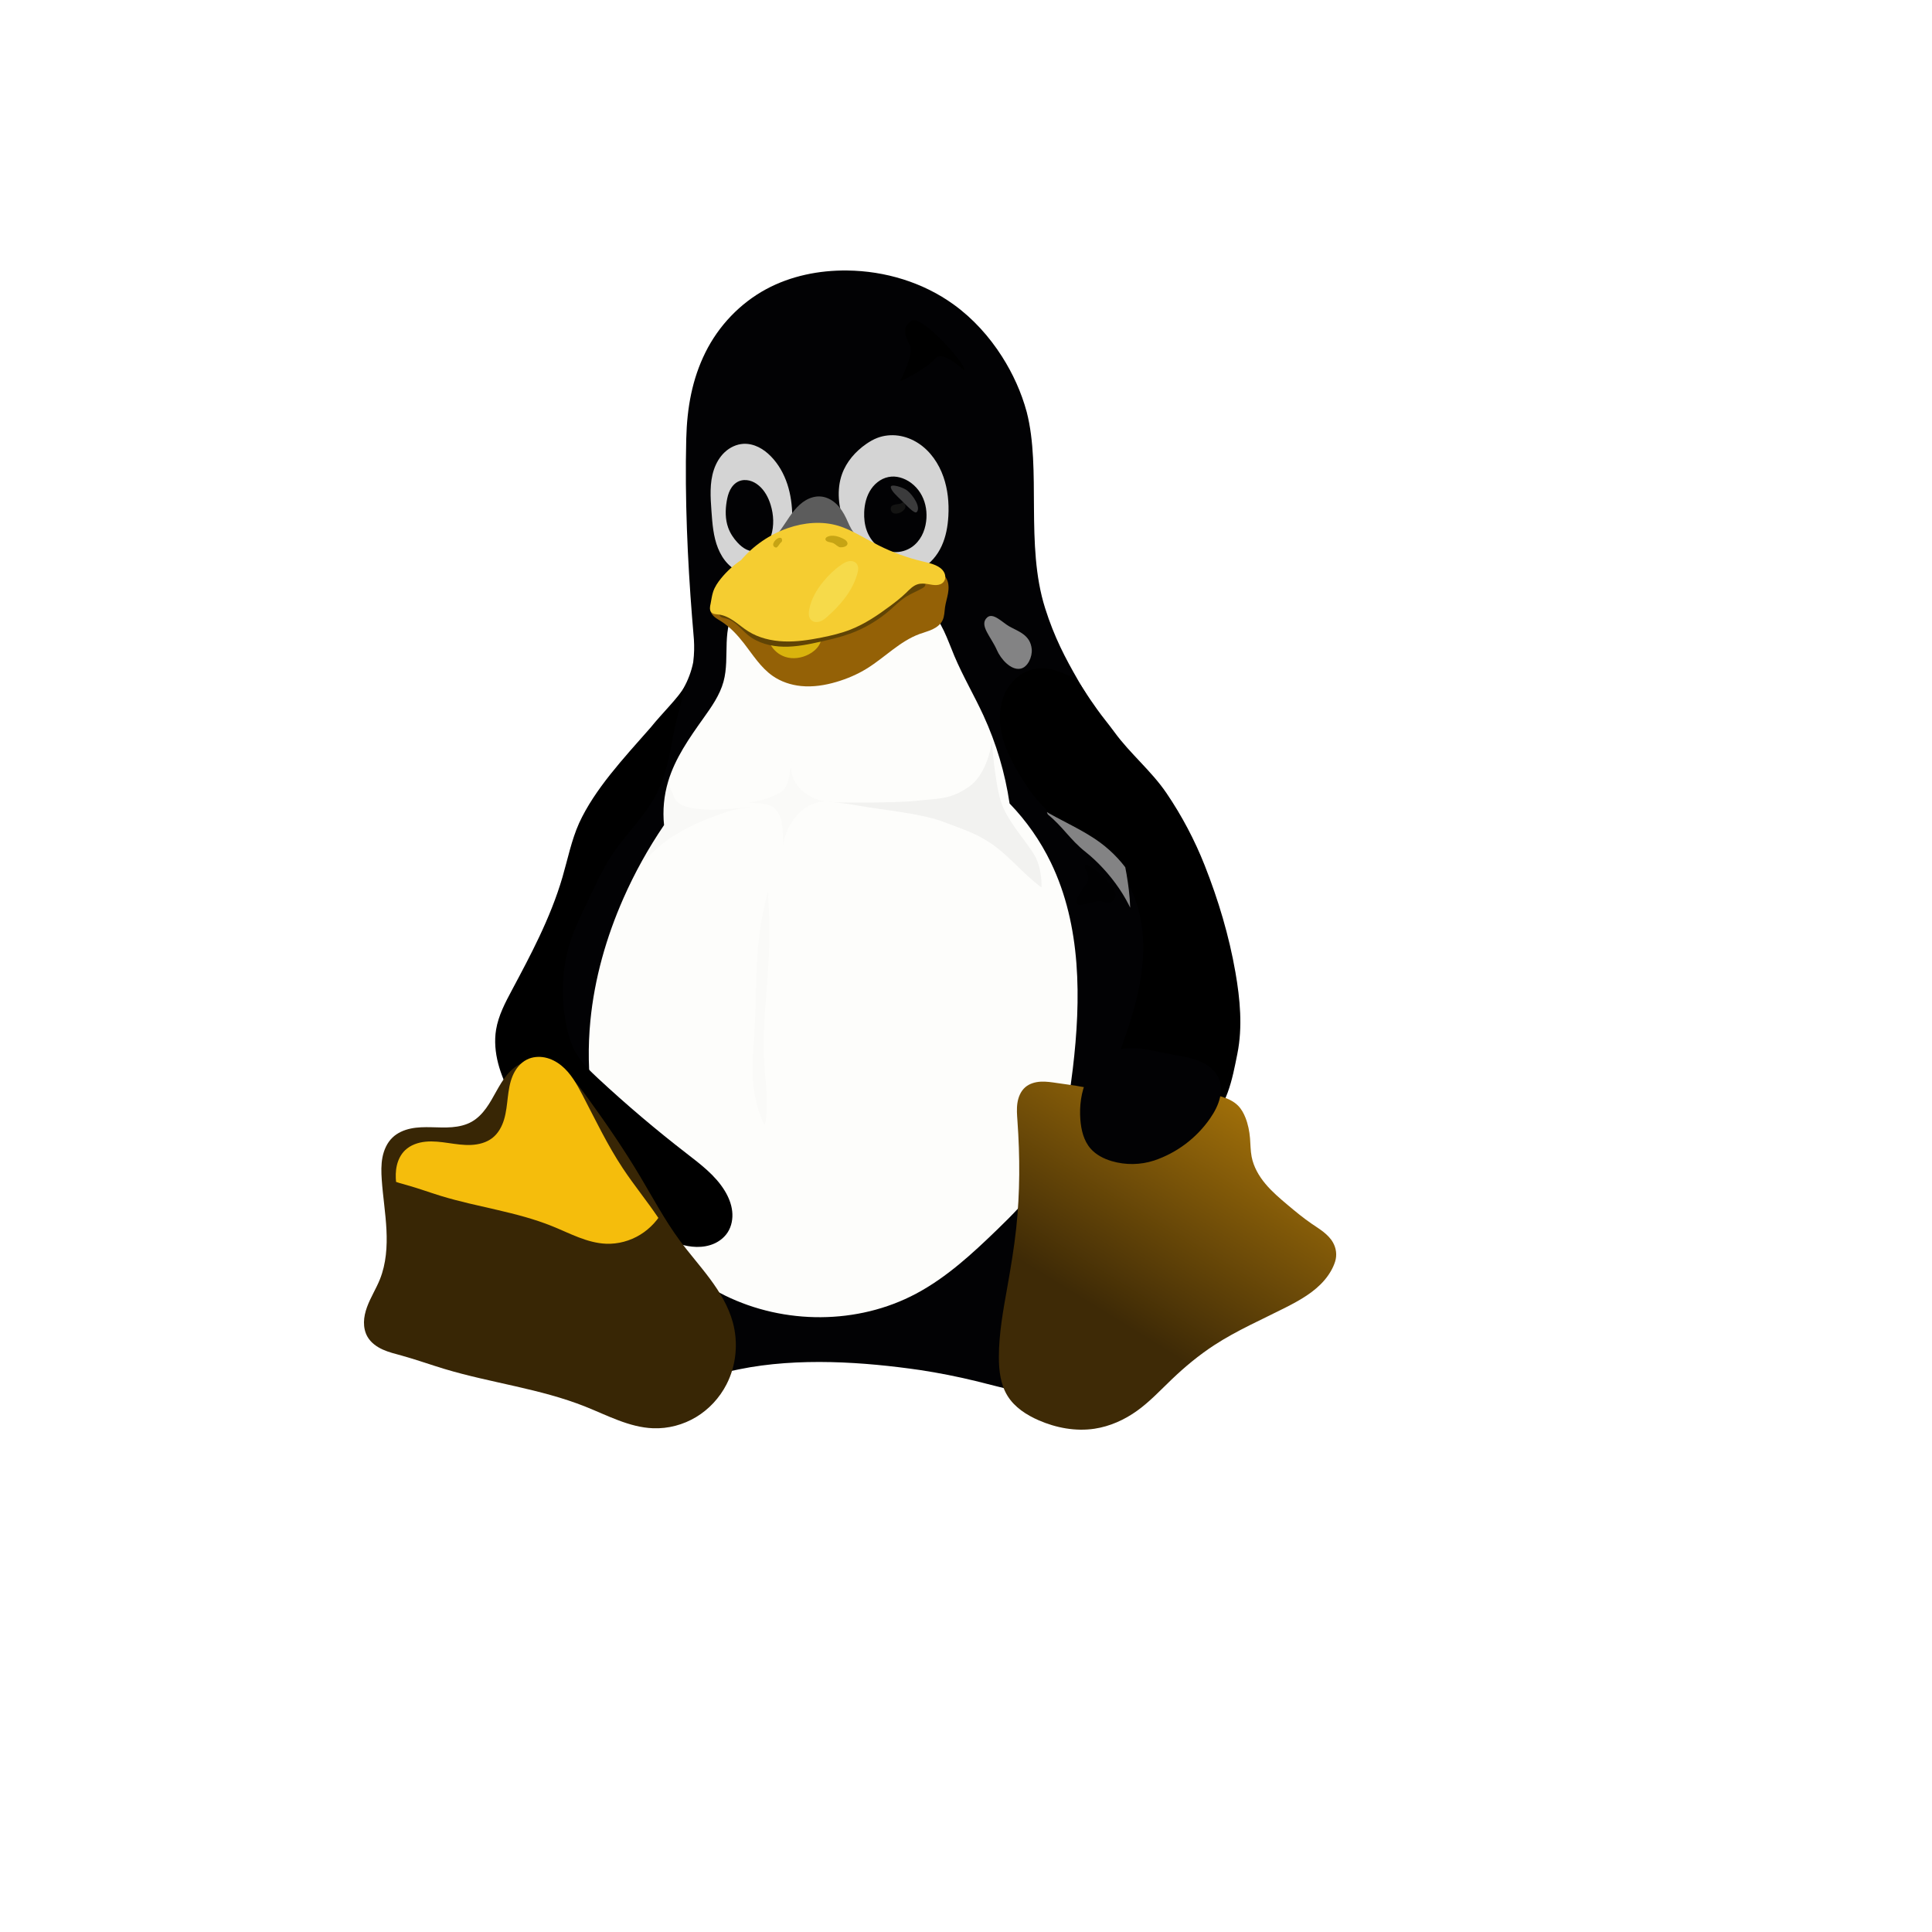
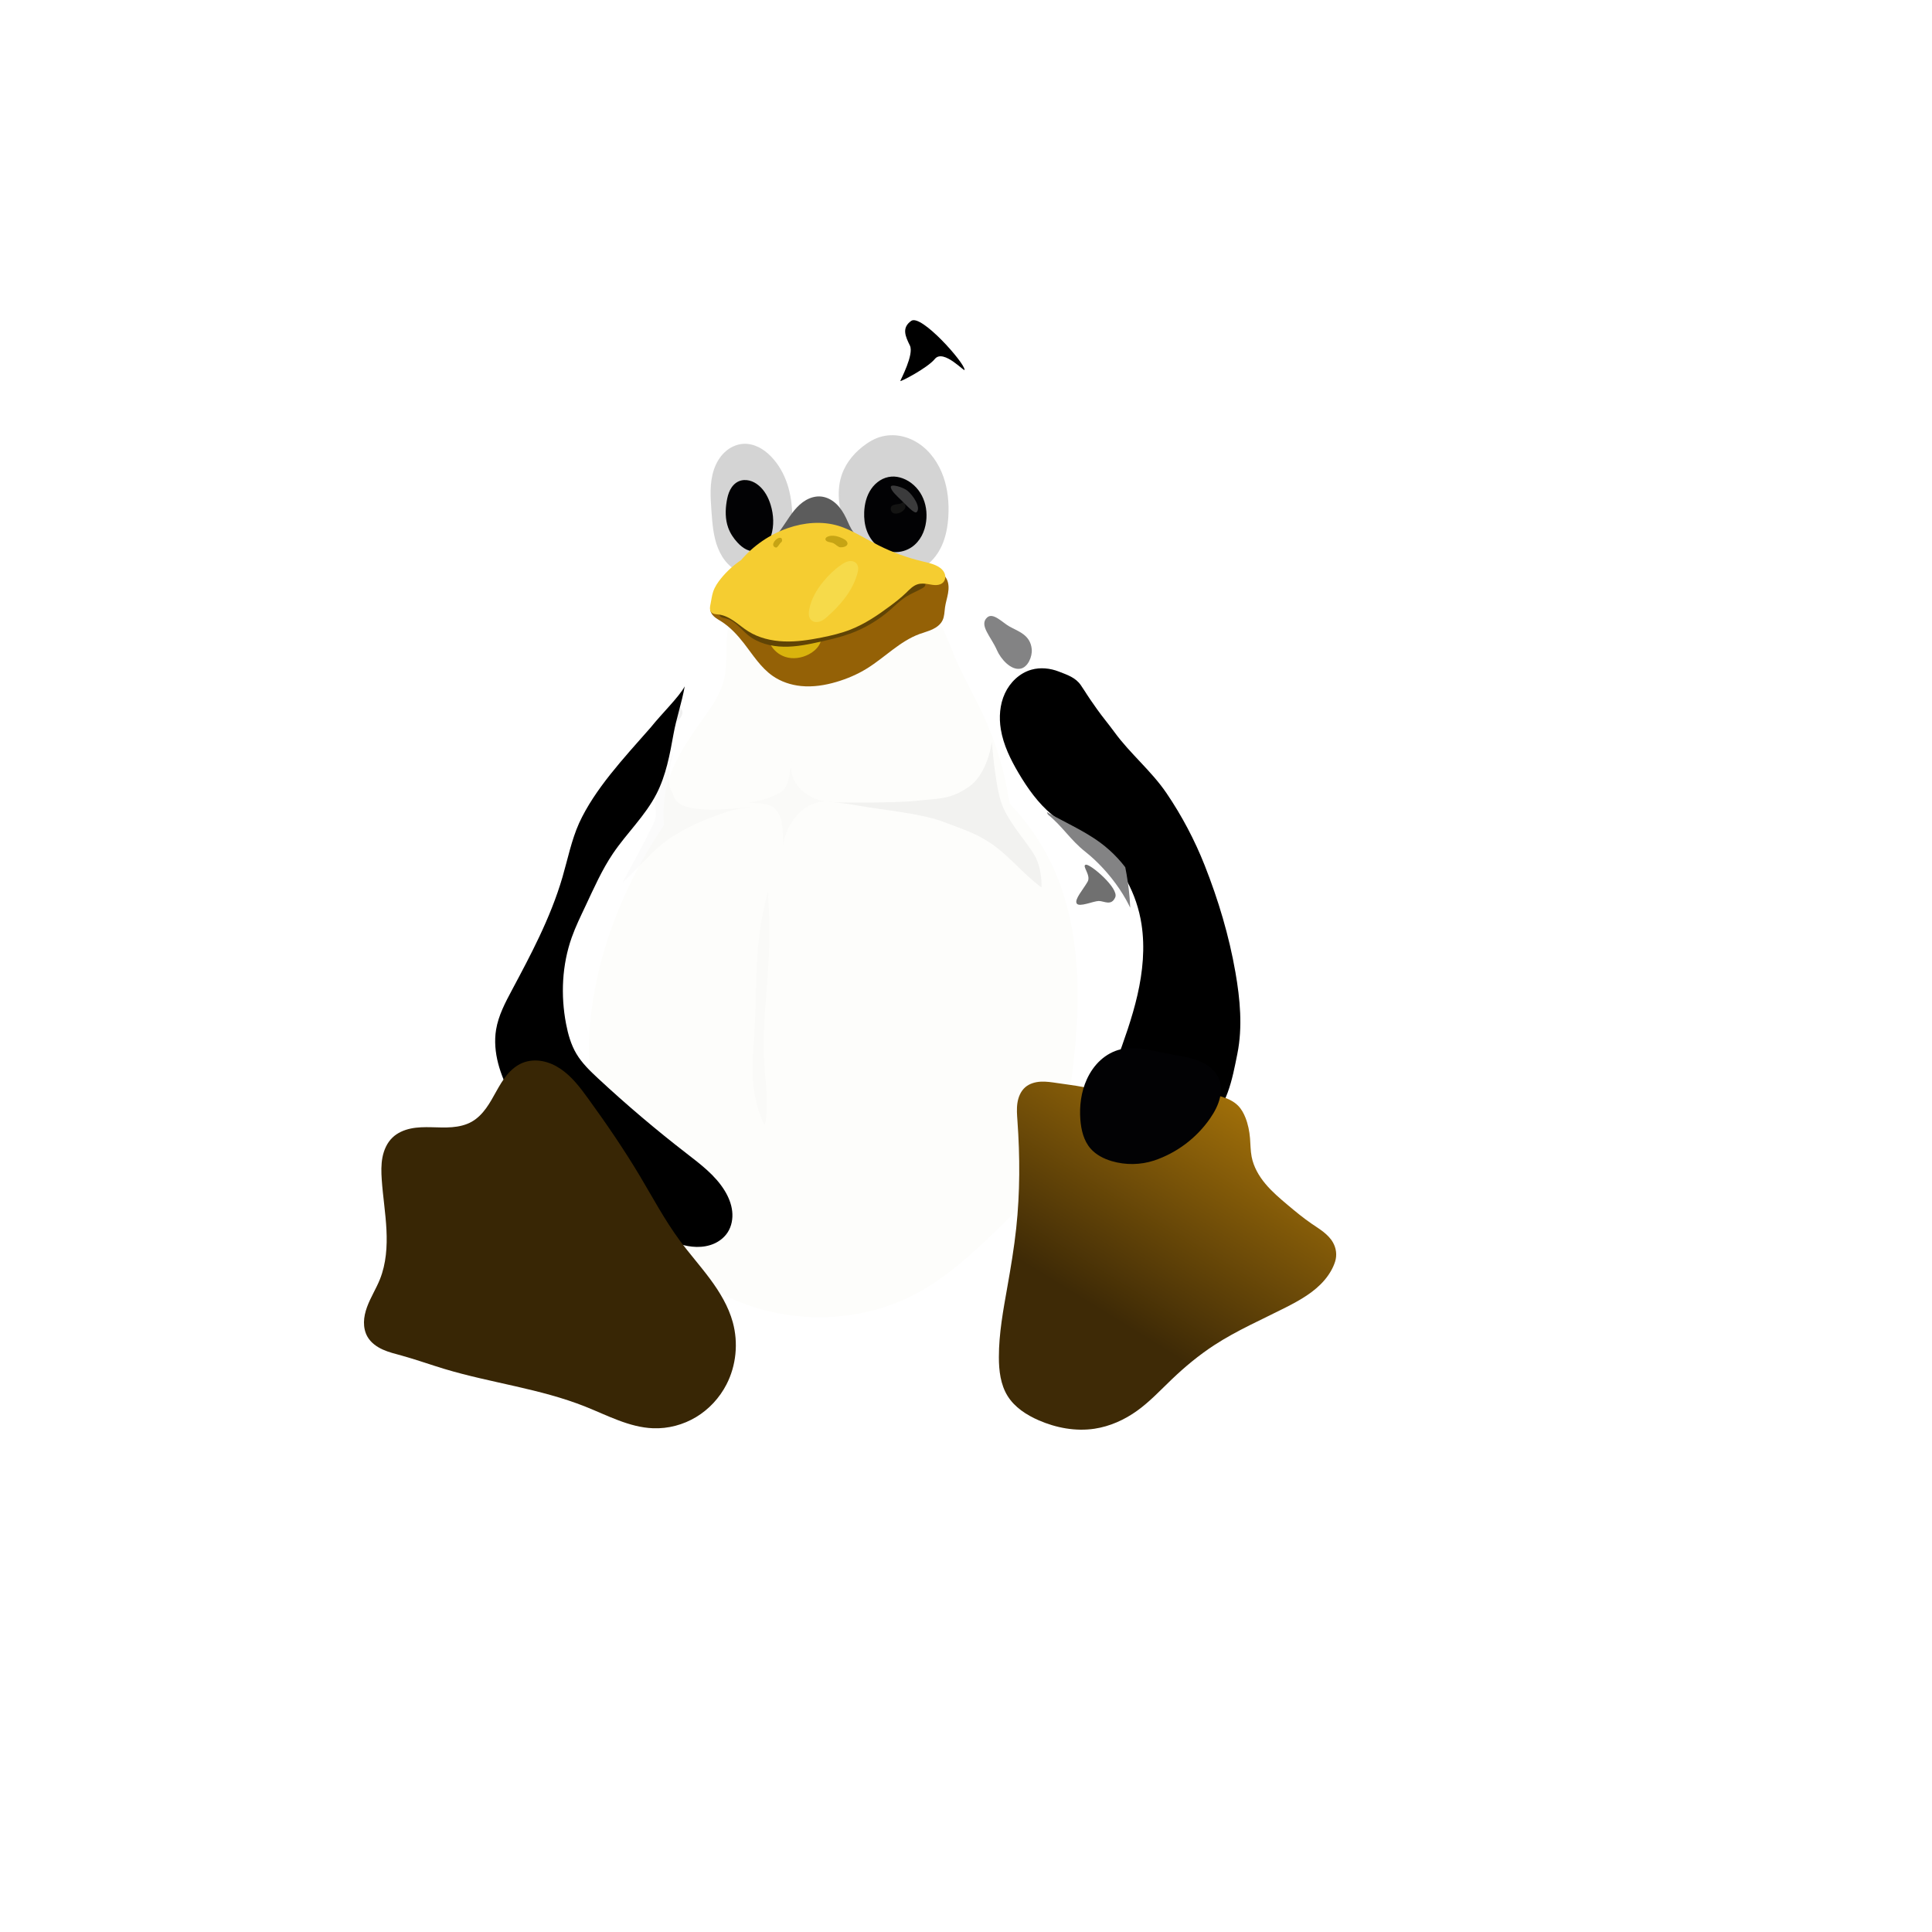
<svg xmlns="http://www.w3.org/2000/svg" xmlns:xlink="http://www.w3.org/1999/xlink" version="1.1" width="100%" height="100%" id="svgWorkerArea" viewBox="-25 -25 625 625" style="background: white;">
  <defs id="defsdoc">
    <pattern id="patternBool" x="0" y="0" width="10" height="10" patternUnits="userSpaceOnUse" patternTransform="rotate(35)">
      <circle cx="5" cy="5" r="4" style="stroke: none;fill: #ff000070;" />
    </pattern>
    <filter id="U" width="1.215" height="1.217" x="-.108" y="-.108" color-interpolation-filters="sRGB">
      <feGaussianBlur stdDeviation="3.924" id="feGaussianBlurImp-391862609" />
    </filter>
    <filter id="W" color-interpolation-filters="sRGB">
      <feGaussianBlur stdDeviation="2.437" id="feGaussianBlurImp-537785895" />
    </filter>
    <filter id="Z" color-interpolation-filters="sRGB">
      <feGaussianBlur stdDeviation=".37" id="feGaussianBlurImp-998160073" />
    </filter>
    <filter id="H" width="1.202" height="1.085" x="-.101" y="-.043" color-interpolation-filters="sRGB">
      <feGaussianBlur stdDeviation="1.132" id="feGaussianBlurImp-184106875" />
    </filter>
    <filter id="af" width="1.141" height="1.301" x="-.07" y="-.151" color-interpolation-filters="sRGB">
      <feGaussianBlur stdDeviation="1.025" id="feGaussianBlurImp-543257948" />
    </filter>
    <filter id="ai" width="1.141" height="1.301" x="-.07" y="-.151" color-interpolation-filters="sRGB">
      <feGaussianBlur stdDeviation="1.025" id="feGaussianBlurImp-577653573" />
    </filter>
    <filter id="ab" width="1.401" height="1.468" x="-.201" y="-.234" color-interpolation-filters="sRGB">
      <feGaussianBlur stdDeviation="2.844" id="feGaussianBlurImp-439949067" />
    </filter>
    <filter id="ad" width="1.183" height="1.213" x="-.091" y="-.107" color-interpolation-filters="sRGB">
      <feGaussianBlur stdDeviation="1.297" id="feGaussianBlurImp-433513128" />
    </filter>
    <filter id="x" width="1.939" height="1.547" x="-.469" y="-.274" color-interpolation-filters="sRGB">
      <feGaussianBlur stdDeviation=".86" id="feGaussianBlurImp-420461139" />
    </filter>
    <filter id="y" width="2.208" height="1.964" x="-.604" y="-.482" color-interpolation-filters="sRGB">
      <feGaussianBlur stdDeviation="2.64" id="feGaussianBlurImp-541622676" />
    </filter>
    <filter id="K" color-interpolation-filters="sRGB">
      <feGaussianBlur stdDeviation="2.209" id="feGaussianBlurImp-31743449" />
    </filter>
    <filter id="M" width="1.29" height="1.286" x="-.145" y="-.143" color-interpolation-filters="sRGB">
      <feGaussianBlur stdDeviation="4.779" id="feGaussianBlurImp-741125654" />
    </filter>
    <filter id="O" width="1.231" height="1.25" x="-.115" y="-.125" color-interpolation-filters="sRGB">
      <feGaussianBlur stdDeviation="3.173" id="feGaussianBlurImp-73789302" />
    </filter>
    <filter id="R" width="1.042" height="1.258" x="-.021" y="-.129" color-interpolation-filters="sRGB">
      <feGaussianBlur stdDeviation=".479" id="feGaussianBlurImp-324964084" />
    </filter>
    <filter id="A" width="1.355" height="1.319" x="-.178" y="-.159" color-interpolation-filters="sRGB">
      <feGaussianBlur stdDeviation=".901" id="feGaussianBlurImp-662377302" />
    </filter>
    <filter id="w" width="2.633" height="1.116" x="-.817" y="-.058" color-interpolation-filters="sRGB">
      <feGaussianBlur stdDeviation="1.446" id="feGaussianBlurImp-191104440" />
    </filter>
    <filter id="v" color-interpolation-filters="sRGB">
      <feGaussianBlur stdDeviation=".785" id="feGaussianBlurImp-643548830" />
    </filter>
    <filter id="t" color-interpolation-filters="sRGB">
      <feGaussianBlur stdDeviation="1.138" id="feGaussianBlurImp-58809411" />
    </filter>
    <filter id="r" color-interpolation-filters="sRGB">
      <feGaussianBlur stdDeviation=".643" id="feGaussianBlurImp-248126958" />
    </filter>
    <filter id="F" width="1.235" height="1.08" x="-.118" y="-.04" color-interpolation-filters="sRGB">
      <feGaussianBlur stdDeviation="1.352" id="feGaussianBlurImp-878992805" />
    </filter>
    <filter id="aB" width="1.31" height="1.43" x="-.155" y="-.215" color-interpolation-filters="sRGB">
      <feGaussianBlur stdDeviation=".899" id="feGaussianBlurImp-340174007" />
    </filter>
    <filter id="aC" color-interpolation-filters="sRGB">
      <feGaussianBlur stdDeviation=".758" id="feGaussianBlurImp-870561239" />
    </filter>
    <filter id="aE" width="1.322" height="1.261" x="-.161" y="-.13" color-interpolation-filters="sRGB">
      <feGaussianBlur stdDeviation=".849" id="feGaussianBlurImp-788800029" />
    </filter>
    <filter id="aG" color-interpolation-filters="sRGB">
      <feGaussianBlur stdDeviation=".11" id="feGaussianBlurImp-548485916" />
    </filter>
    <filter id="aI" width="1.233" height="1.212" x="-.116" y="-.106" color-interpolation-filters="sRGB">
      <feGaussianBlur stdDeviation=".11" id="feGaussianBlurImp-938710387" />
    </filter>
    <filter id="aK" width="1.215" height="1.272" x="-.107" y="-.136" color-interpolation-filters="sRGB">
      <feGaussianBlur stdDeviation=".264" id="feGaussianBlurImp-709691738" />
    </filter>
    <filter id="am" width="1.469" height="1.292" x="-.234" y="-.146" color-interpolation-filters="sRGB">
      <feGaussianBlur stdDeviation=".513" id="feGaussianBlurImp-750705915" />
    </filter>
    <filter id="aq" color-interpolation-filters="sRGB">
      <feGaussianBlur stdDeviation=".135" id="feGaussianBlurImp-862968943" />
    </filter>
    <filter id="ay" color-interpolation-filters="sRGB">
      <feGaussianBlur stdDeviation=".147" id="feGaussianBlurImp-737081396" />
    </filter>
    <filter id="as" width="1.316" height="1.418" x="-.158" y="-.209" color-interpolation-filters="sRGB">
      <feGaussianBlur stdDeviation=".249" id="feGaussianBlurImp-438855419" />
    </filter>
    <filter id="au" width="1.357" height="1.363" x="-.179" y="-.181" color-interpolation-filters="sRGB">
      <feGaussianBlur stdDeviation=".519" id="feGaussianBlurImp-199535653" />
    </filter>
    <filter id="z" width="1.584" height="1.617" x="-.292" y="-.308" color-interpolation-filters="sRGB">
      <feGaussianBlur stdDeviation="1.74" id="feGaussianBlurImp-216223285" />
    </filter>
    <filter id="D" color-interpolation-filters="sRGB">
      <feGaussianBlur stdDeviation=".932" id="feGaussianBlurImp-765052773" />
    </filter>
    <filter id="B" width="1.153" height="1.258" x="-.076" y="-.129" color-interpolation-filters="sRGB">
      <feGaussianBlur stdDeviation="2.036" id="feGaussianBlurImp-921329783" />
    </filter>
    <linearGradient id="i">
      <stop offset="0" stop-color="#b98309" id="stopImp-319273808" />
      <stop offset="1" stop-color="#382605" id="stopImp-513580290" />
    </linearGradient>
    <linearGradient id="h">
      <stop offset="0" stop-color="#7c7c7c" id="stopImp-323297552" />
      <stop offset="1" stop-color="#7c7c7c" stop-opacity=".329" id="stopImp-925607443" />
    </linearGradient>
    <linearGradient id="g">
      <stop offset="0" stop-color="#110800" id="stopImp-912383287" />
      <stop offset=".591" stop-color="#a65a00" stop-opacity=".8" id="stopImp-302933826" />
      <stop offset="1" stop-color="#ff921e" stop-opacity="0" id="stopImp-614597943" />
    </linearGradient>
    <linearGradient id="f">
      <stop offset="0" stop-color="#3e2a06" id="stopImp-602953577" />
      <stop offset="1" stop-color="#ad780a" id="stopImp-96680843" />
    </linearGradient>
    <linearGradient id="e">
      <stop offset="0" id="stopImp-421994646" />
      <stop offset="1" stop-opacity=".249" id="stopImp-676000847" />
    </linearGradient>
    <linearGradient id="c">
      <stop offset="0" stop-color="#d2940a" id="stopImp-601476592" />
      <stop offset=".751" stop-color="#d89c08" id="stopImp-569354779" />
      <stop offset=".866" stop-color="#b67e07" id="stopImp-69996461" />
      <stop offset="1" stop-color="#946106" id="stopImp-46976273" />
    </linearGradient>
    <linearGradient id="d">
      <stop offset="0" stop-color="#3a2903" id="stopImp-480269780" />
      <stop offset=".555" stop-color="#735208" id="stopImp-952638278" />
      <stop offset="1" stop-color="#ac8c04" id="stopImp-983703189" />
    </linearGradient>
    <linearGradient id="b">
      <stop offset="0" stop-color="#646464" stop-opacity="0" id="stopImp-424990107" />
      <stop offset=".306" stop-color="#646464" stop-opacity=".583" id="stopImp-485218635" />
      <stop offset=".47" stop-color="#646464" id="stopImp-870478606" />
      <stop offset=".728" stop-color="#646464" stop-opacity=".257" id="stopImp-656026961" />
      <stop offset="1" stop-color="#646464" stop-opacity="0" id="stopImp-674801568" />
    </linearGradient>
    <linearGradient id="a">
      <stop offset="0" stop-color="#fefefc" id="stopImp-746603353" />
      <stop offset=".757" stop-color="#fefefc" id="stopImp-291727330" />
      <stop offset="1" stop-color="#d4d4d4" id="stopImp-66273676" />
    </linearGradient>
    <linearGradient id="at" x1="213.02" x2="219.73" y1="132.77" y2="140.72" gradientTransform="translate(-60 -58.362)" gradientUnits="userSpaceOnUse">
      <stop offset="0" stop-color="#949494" stop-opacity=".392" id="stopImp-574589712" />
      <stop offset=".5" stop-color="#949494" id="stopImp-1145934" />
      <stop offset="1" stop-color="#949494" stop-opacity=".392" id="stopImp-98484580" />
    </linearGradient>
    <linearGradient id="av" x1="337.25" x2="358.62" y1="119.99" y2="132.49" gradientTransform="translate(-250)" gradientUnits="userSpaceOnUse">
      <stop offset="0" stop-color="#747474" id="stopImp-864938084" />
      <stop offset=".125" stop-color="#8c8c8c" id="stopImp-211534697" />
      <stop offset=".25" stop-color="#a4a4a4" id="stopImp-767254970" />
      <stop offset=".5" stop-color="#d4d4d4" id="stopImp-858210821" />
      <stop offset=".619" stop-color="#d4d4d4" id="stopImp-701721629" />
      <stop offset="1" stop-color="#7c7c7c" id="stopImp-390504723" />
    </linearGradient>
    <linearGradient id="ax" x1="294.51" x2="308.74" y1="114.56" y2="128" gradientTransform="translate(-300 -1)" gradientUnits="userSpaceOnUse" xlink:href="#b" />
    <linearGradient id="ap" x1="253.23" x2="266.63" y1="115.67" y2="128.57" gradientTransform="translate(-300 -1)" gradientUnits="userSpaceOnUse" xlink:href="#b" />
    <linearGradient id="al" x1="164.05" x2="169.88" y1="132.06" y2="142.49" gradientTransform="translate(-50 -58.362)" gradientUnits="userSpaceOnUse">
      <stop offset="0" stop-color="#757574" stop-opacity="0" id="stopImp-940428590" />
      <stop offset=".263" stop-color="#757574" id="stopImp-271910791" />
      <stop offset=".5" stop-color="#757574" id="stopImp-724162226" />
      <stop offset="1" stop-color="#757574" stop-opacity="0" id="stopImp-854106324" />
    </linearGradient>
    <linearGradient id="aD" x1="256.86" x2="313.34" y1="158.31" y2="157.87" gradientTransform="translate(-210)" gradientUnits="userSpaceOnUse">
      <stop offset="0" stop-color="#ad780a" id="stopImp-650702972" />
      <stop offset=".12" stop-color="#d89e08" id="stopImp-243960595" />
      <stop offset=".255" stop-color="#edb80b" id="stopImp-265943034" />
      <stop offset=".392" stop-color="#ebc80d" id="stopImp-798784102" />
      <stop offset=".527" stop-color="#f5d838" id="stopImp-277024126" />
      <stop offset=".769" stop-color="#f6d811" id="stopImp-387330640" />
      <stop offset="1" stop-color="#f5cd31" id="stopImp-619543520" />
    </linearGradient>
    <linearGradient id="aJ" x1="243.03" x2="243.47" y1="157.02" y2="159.77" gradientUnits="userSpaceOnUse">
      <stop offset="0" stop-color="#f5ce2d" id="stopImp-7899587" />
      <stop offset="1" stop-color="#d79b08" id="stopImp-588562191" />
    </linearGradient>
    <linearGradient id="J" x1="338.29" x2="341.98" y1="323.9" y2="351.49" gradientTransform="translate(-310)" gradientUnits="userSpaceOnUse">
      <stop offset="0" id="stopImp-225390076" />
      <stop offset="1" stop-opacity="0" id="stopImp-297425014" />
    </linearGradient>
    <linearGradient id="L" x1="442.04" x2="490.12" y1="371.54" y2="293.59" gradientTransform="translate(-250 -58.362)" gradientUnits="userSpaceOnUse" xlink:href="#f" />
    <linearGradient id="Q" x1="355.16" x2="353.75" y1="289.59" y2="302.32" gradientTransform="translate(-150 -60.362)" gradientUnits="userSpaceOnUse">
      <stop offset="0" stop-color="#f3cd0c" id="stopImp-833674759" />
      <stop offset="1" stop-color="#f3cd0c" stop-opacity="0" id="stopImp-633498806" />
    </linearGradient>
    <linearGradient id="ah" x1="358.5" x2="361.5" y1="279.36" y2="279.24" gradientUnits="userSpaceOnUse" xlink:href="#h" />
    <linearGradient id="T" x1="123.13" x2="170.86" y1="301.54" y2="381.62" gradientTransform="translate(-80 -58.362)" gradientUnits="userSpaceOnUse" xlink:href="#i" />
    <linearGradient id="Y" x1="171.57" x2="186.6" y1="323.99" y2="352.28" gradientTransform="translate(-80.53 -60.13)" gradientUnits="userSpaceOnUse">
      <stop offset="0" stop-color="#ebc40c" id="stopImp-368905506" />
      <stop offset="1" stop-color="#ebc40c" stop-opacity="0" id="stopImp-151152036" />
    </linearGradient>
    <linearGradient id="j" x1="123.13" x2="170.86" y1="301.54" y2="381.62" gradientUnits="userSpaceOnUse" xlink:href="#i" />
    <linearGradient id="k" x1="442.04" x2="490.12" y1="371.54" y2="293.59" gradientTransform="translate(-250 -58.362)" gradientUnits="userSpaceOnUse" xlink:href="#f" />
    <linearGradient id="l" x1="442.04" x2="490.12" y1="371.54" y2="293.59" gradientTransform="matrix(.875 0 0 .811 -158.36 15.227)" gradientUnits="userSpaceOnUse" xlink:href="#f" />
    <linearGradient id="m" x1="442.04" x2="490.12" y1="371.54" y2="293.59" gradientTransform="translate(-500 -116.72)" gradientUnits="userSpaceOnUse" xlink:href="#f" />
    <radialGradient id="ak" cx="223.2" cy="137.66" r="14.572" gradientTransform="matrix(.815 -.034 .03 1.248 -208.44 -35.543)" gradientUnits="userSpaceOnUse" xlink:href="#a" />
    <radialGradient id="ar" cx="223.2" cy="137.66" r="14.572" gradientTransform="matrix(1.086 -.034 .039 1.248 -233.54 -35.543)" gradientUnits="userSpaceOnUse" xlink:href="#a" />
    <radialGradient id="az" cx="275.54" cy="150.65" r="15.382" gradientTransform="matrix(.698 -.507 .46 .633 -271.1 183.03)" gradientUnits="userSpaceOnUse">
      <stop offset="0" stop-color="#020204" id="stopImp-783797431" />
      <stop offset=".734" stop-color="#020204" id="stopImp-283625268" />
      <stop offset="1" stop-color="#5c5c5c" id="stopImp-530967119" />
    </radialGradient>
    <radialGradient id="aA" cx="294.48" cy="193.1" r="31.111" gradientTransform="matrix(.936 -.386 .271 .657 -244.48 146.72)" gradientUnits="userSpaceOnUse" xlink:href="#c" />
    <radialGradient id="aF" cx="77.672" cy="147.09" r="3.23" gradientTransform="matrix(1 0 0 .583 60 3.054)" gradientUnits="userSpaceOnUse" xlink:href="#d" />
    <radialGradient id="aH" cx="63.125" cy="147.44" r="1.535" gradientTransform="matrix(1 0 0 1.075 60 -69.456)" gradientUnits="userSpaceOnUse" xlink:href="#d" />
    <radialGradient id="an" cx="268.07" cy="126.53" r="35.511" gradientTransform="matrix(.201 -.033 .031 .186 -3.126 114.04)" gradientUnits="userSpaceOnUse">
      <stop offset="0" stop-color="#c8c8c8" id="stopImp-757567334" />
      <stop offset="1" stop-color="#797978" id="stopImp-314827410" />
    </radialGradient>
    <radialGradient id="q" cx="336.22" cy="220.54" r="27.391" gradientTransform="matrix(-.698 0 0 .763 166.31 50.22)" gradientUnits="userSpaceOnUse" xlink:href="#e" />
    <radialGradient id="s" cx="312.15" cy="236.37" r="27.391" gradientTransform="matrix(1 0 0 .763 -150 -8.142)" gradientUnits="userSpaceOnUse" xlink:href="#e" />
    <radialGradient id="u" cx="275.55" cy="225.13" r="10.845" gradientTransform="matrix(1 0 0 1.069 -150 -73.222)" gradientUnits="userSpaceOnUse" xlink:href="#e" />
    <radialGradient id="aa" cx="363.34" cy="303.42" r="16.846" gradientTransform="matrix(1.308 .351 -.368 1.373 -150.51 -298.71)" gradientUnits="userSpaceOnUse" xlink:href="#g" />
    <radialGradient id="ac" cx="363.34" cy="303.42" r="16.846" gradientTransform="matrix(1.308 .351 -.368 1.373 -310.51 -240.35)" gradientUnits="userSpaceOnUse" xlink:href="#g" />
    <radialGradient id="ae" cx="382.23" cy="246.86" r="20.538" gradientTransform="matrix(.36 .157 -.072 .166 260.62 181.94)" gradientUnits="userSpaceOnUse" xlink:href="#h" />
    <radialGradient id="n" cx="223.2" cy="137.66" r="14.572" gradientTransform="matrix(1.086 -.034 .039 1.248 -15.542 -75.905)" gradientUnits="userSpaceOnUse" xlink:href="#a" />
    <radialGradient id="o" cx="223.2" cy="137.66" r="14.572" gradientTransform="matrix(.815 -.034 .03 1.248 9.562 -75.905)" gradientUnits="userSpaceOnUse" xlink:href="#a" />
    <radialGradient id="p" cx="294.48" cy="193.1" r="31.111" gradientTransform="matrix(.815 -.255 .315 .433 -75.371 150.74)" gradientUnits="userSpaceOnUse" xlink:href="#c" />
    <clipPath id="X">
-       <path fill="url(#j)" d="M137.58 281.02c1.6-.663 3.398-.784 5.1-.47 1.703.314 3.312 1.05 4.744 2.023 2.864 1.946 4.988 4.777 7.023 7.58 4.672 6.433 9.168 13.001 13.245 19.828 3.306 5.538 6.343 11.257 10.164 16.453 2.494 3.392 5.306 6.54 7.813 9.922 2.506 3.383 4.728 7.056 5.839 11.117 1.444 5.277.885 11.093-1.627 15.953-1.766 3.42-4.476 6.353-7.772 8.34-3.296 1.986-7.17 3.014-11.016 2.87-6.114-.23-11.7-3.286-17.384-5.55-11.581-4.612-24.16-6.059-36.097-9.651-3.669-1.104-7.276-2.41-10.97-3.426-1.641-.452-3.309-.849-4.859-1.552-1.55-.703-3-1.749-3.862-3.217-.666-1.134-.948-2.47-.93-3.785.018-1.316.326-2.615.774-3.852.896-2.474 2.343-4.713 3.32-7.157 1.595-3.99 1.882-8.388 1.667-12.679-.215-4.29-.91-8.545-1.205-12.83-.13-1.915-.18-3.853.185-5.737.366-1.883 1.176-3.724 2.558-5.055 1.274-1.227 2.965-1.955 4.696-2.317 1.732-.36 3.516-.377 5.284-.337 1.768.04 3.54.134 5.303-.01 1.763-.146 3.534-.541 5.07-1.42 1.46-.834 2.654-2.074 3.643-3.433.99-1.36 1.79-2.846 2.61-4.314.819-1.469 1.667-2.932 2.74-4.226 1.074-1.295 2.39-2.423 3.943-3.067" transform="matrix(1 0 0 1.018 0 -4.031)" id="pathImp-580703798" />
-     </clipPath>
+       </clipPath>
    <clipPath id="V">
      <path fill="url(#j)" d="M137.58 281.02c1.6-.663 3.398-.784 5.1-.47 1.703.314 3.312 1.05 4.744 2.023 2.864 1.946 4.988 4.777 7.023 7.58 4.672 6.433 9.168 13.001 13.245 19.828 3.306 5.538 6.343 11.257 10.164 16.453 2.494 3.392 5.306 6.54 7.813 9.922 2.506 3.383 4.728 7.056 5.839 11.117 1.444 5.277.885 11.093-1.627 15.953-1.766 3.42-4.476 6.353-7.772 8.34-3.296 1.986-7.17 3.014-11.016 2.87-6.114-.23-11.7-3.286-17.384-5.55-11.581-4.612-24.16-6.059-36.097-9.651-3.669-1.104-7.276-2.41-10.97-3.426-1.641-.452-3.309-.849-4.859-1.552-1.55-.703-3-1.749-3.862-3.217-.666-1.134-.948-2.47-.93-3.785.018-1.316.326-2.615.774-3.852.896-2.474 2.343-4.713 3.32-7.157 1.595-3.99 1.882-8.388 1.667-12.679-.215-4.29-.91-8.545-1.205-12.83-.13-1.915-.18-3.853.185-5.737.366-1.883 1.176-3.724 2.558-5.055 1.274-1.227 2.965-1.955 4.696-2.317 1.732-.36 3.516-.377 5.284-.337 1.768.04 3.54.134 5.303-.01 1.763-.146 3.534-.541 5.07-1.42 1.46-.834 2.654-2.074 3.643-3.433.99-1.36 1.79-2.846 2.61-4.314.819-1.469 1.667-2.932 2.74-4.226 1.074-1.295 2.39-2.423 3.943-3.067" transform="translate(-240 -1)" id="pathImp-571217201" />
    </clipPath>
    <clipPath id="N">
      <path fill="url(#k)" d="M513.19 336.61c-2.624 3.115-6.268 5.17-9.896 7.02-6.19 3.154-12.602 5.922-18.42 9.716-3.898 2.543-7.496 5.527-10.86 8.743-2.878 2.75-5.606 5.687-8.833 8.017-3.256 2.352-7.02 4.055-10.991 4.65-4.83.725-9.821-.212-14.299-2.164-3.137-1.367-6.156-3.323-7.963-6.229-1.814-2.917-2.228-6.488-2.233-9.924-.008-6.076 1.119-12.09 2.179-18.073.88-4.972 1.72-9.955 2.26-14.975.983-9.13.976-18.353.32-27.513-.11-1.534-.238-3.083-.008-4.604.229-1.52.855-3.037 2.02-4.04 1.078-.926 2.521-1.336 3.94-1.414 1.419-.079 2.834.146 4.24.352 3.312.484 6.651.865 9.889 1.716 2.043.538 4.033 1.26 6.072 1.811 3.403.92 6.967 1.362 10.467.952 3.77-.44 7.43-1.857 11.224-1.765 1.557.038 3.102.332 4.587.8 1.515.478 3.009 1.162 4.123 2.295.846.862 1.435 1.946 1.878 3.07.66 1.673 1.015 3.456 1.167 5.249.135 1.587.114 3.194.415 4.759.495 2.574 1.847 4.923 3.528 6.935 1.681 2.012 3.69 3.72 5.696 5.408 2 1.68 4.011 3.354 6.168 4.828 1.012.692 2.056 1.34 3.017 2.1.96.762 1.845 1.647 2.445 2.716.815 1.45 1.064 3.208.538 4.877-.526 1.668-1.482 3.276-2.67 4.688z" id="pathImp-691996539" />
    </clipPath>
    <clipPath id="P">
-       <path fill="url(#l)" stroke-width=".843" d="M509.36 335.74c-2.296 2.528-5.484 4.196-8.659 5.697-5.414 2.56-11.025 4.805-16.116 7.884-3.41 2.063-6.558 4.485-9.501 7.095-2.518 2.231-4.905 4.615-7.728 6.506-2.848 1.908-6.14 3.29-9.616 3.773-4.226.589-8.592-.172-12.51-1.756-2.745-1.11-5.385-2.696-6.966-5.055-1.588-2.367-1.95-5.265-1.954-8.053-.007-4.93.978-9.81 1.906-14.666.77-4.034 1.505-8.078 1.978-12.152.86-7.41.854-14.893.28-22.327-.097-1.245-.208-2.502-.008-3.736.2-1.234.748-2.464 1.768-3.278.943-.752 2.206-1.084 3.447-1.148 1.241-.064 2.48.119 3.71.286 2.898.392 5.82.701 8.652 1.393 1.787.436 3.528 1.022 5.312 1.469 2.977.747 6.095 1.105 9.158.772 3.298-.357 6.5-1.506 9.82-1.432 1.362.031 2.713.27 4.013.65 1.326.387 2.632.942 3.607 1.862.74.699 1.256 1.579 1.644 2.49.577 1.358.888 2.806 1.02 4.26.118 1.289.1 2.592.363 3.862.433 2.09 1.616 3.995 3.087 5.628 1.47 1.632 3.228 3.019 4.984 4.388 1.75 1.364 3.509 2.723 5.396 3.918.885.562 1.799 1.087 2.64 1.705.84.618 1.613 1.336 2.14 2.204.712 1.176.93 2.603.47 3.957-.461 1.354-1.297 2.659-2.337 3.804z" id="pathImp-789330148" />
-     </clipPath>
+       </clipPath>
    <clipPath id="S">
      <path fill="url(#m)" d="M263.19 278.25c-2.624 3.115-6.268 5.17-9.896 7.02-6.19 3.154-12.603 5.922-18.42 9.716-3.899 2.543-7.496 5.527-10.86 8.743-2.878 2.75-5.606 5.687-8.833 8.017-3.256 2.352-7.02 4.055-10.991 4.65-4.83.725-9.821-.212-14.299-2.164-3.138-1.367-6.156-3.323-7.963-6.229-1.814-2.917-2.228-6.488-2.233-9.924-.008-6.076 1.118-12.09 2.179-18.073.88-4.972 1.72-9.955 2.26-14.975.983-9.13.976-18.353.32-27.513-.11-1.534-.238-3.083-.008-4.604.229-1.52.855-3.037 2.02-4.04 1.077-.926 2.521-1.336 3.94-1.414 1.418-.079 2.834.146 4.24.352 3.312.484 6.651.865 9.889 1.716 2.043.538 4.033 1.26 6.072 1.811 3.403.92 6.967 1.362 10.467.952 3.77-.44 7.43-1.857 11.224-1.765 1.557.038 3.102.332 4.587.8 1.515.478 3.009 1.162 4.122 2.295.847.862 1.436 1.946 1.88 3.07.659 1.673 1.014 3.456 1.166 5.249.135 1.587.114 3.194.415 4.759.495 2.574 1.847 4.923 3.528 6.935 1.681 2.012 3.69 3.72 5.696 5.408 2 1.68 4.011 3.354 6.168 4.828 1.012.692 2.056 1.34 3.017 2.1.96.762 1.845 1.647 2.445 2.716.815 1.45 1.064 3.208.538 4.877-.526 1.668-1.482 3.276-2.67 4.688z" id="pathImp-172350890" />
    </clipPath>
    <clipPath id="G">
      <path fill="#020204" stroke-width=".991" d="M304.85 225.45c5.977 4.895 9.769 12.286 10.943 20.003.916 6.019.32 12.195-1.012 18.132-1.333 5.937-3.391 11.676-5.434 17.401-.814 2.283-1.633 4.587-1.956 6.993-.324 2.406-.119 4.955 1.02 7.088 1.308 2.446 3.746 4.13 6.368 4.923 2.588.783 5.383.766 8.003.102 2.62-.665 5.066-1.964 7.199-3.65 5.417-4.283 8.686-10.949 9.952-17.812 1.265-6.863.684-13.95-.493-20.83-1.604-9.381-4.304-18.55-7.74-27.408a96.091 96.091 0 0 0-9.618-18.52c-3.779-5.668-9.141-10.093-13.103-15.635-1.376-1.925-3.031-3.931-4.384-5.878-2.916-4.198-2.255-3.415-4.064-6.132-1.312-1.971-3.384-2.648-5.565-3.51-2.18-.863-4.629-1.117-6.88-.472-2.968.85-5.393 3.231-6.683 6.082s-1.515 6.123-1.013 9.22c.647 3.996 2.442 7.703 4.465 11.19 2.286 3.937 4.933 7.726 8.385 10.653 3.602 3.055 7.958 5.07 11.61 8.06" id="pathImp-34118463" />
    </clipPath>
    <clipPath id="I">
      <path fill="#020204" d="M240.47 195.04c-7.073 8.037-14.352 15.816-18.346 24.505-1.976 4.413-2.91 9.207-4.265 13.849-1.538 5.272-3.626 10.37-5.97 15.336-2.166 4.585-4.55 9.063-6.94 13.536-1.738 3.254-3.505 6.581-4.107 10.221-.477 2.876-.199 5.844.533 8.666.733 2.822 1.91 5.51 3.238 8.106 5.667 11.075 14.17 20.622 24.242 27.925a85.167 85.167 0 0 0 14.602 8.526c2.783 1.27 5.714 2.405 8.772 2.458 1.53.026 3.074-.226 4.474-.84 1.4-.616 2.651-1.605 3.483-2.888 1.023-1.578 1.37-3.538 1.164-5.407-.205-1.87-.934-3.653-1.913-5.26-2.39-3.922-6.165-6.76-9.796-9.572-7.84-6.074-15.425-12.48-22.682-19.24-2.05-1.909-4.099-3.878-5.53-6.285-1.395-2.343-2.148-5.013-2.658-7.692-1.4-7.349-1.041-15.083 1.46-22.133.978-2.758 2.27-5.392 3.518-8.04 2.161-4.589 4.207-9.265 7.049-13.467 3.538-5.23 8.267-9.66 11.15-15.278 2.435-4.741 3.42-10.072 4.363-15.318.737-4.104 2.15-8.124 2.869-12.232-1.406 2.666-5.938 7.043-8.71 10.525z" id="pathImp-96040407" />
    </clipPath>
    <clipPath id="ag">
      <path fill="#020204" d="M386.19 285.33c-.405-1.104-1.118-2.082-1.99-2.87-.873-.788-1.901-1.392-2.983-1.851-2.165-.919-4.521-1.262-6.832-1.696-2.18-.41-4.342-.906-6.528-1.277-2.271-.386-4.618-.633-6.865-.126-1.966.444-3.785 1.46-5.272 2.819-1.487 1.36-2.649 3.056-3.485 4.89-1.472 3.23-1.934 6.865-1.654 10.403.21 2.633.876 5.346 2.61 7.34 1.4 1.61 3.386 2.614 5.433 3.22a18.39 18.39 0 0 0 10.86-.155 28.582 28.582 0 0 0 14.33-10.78c1.139-1.649 2.112-3.447 2.553-5.403.336-1.49.349-3.08-.178-4.514" id="pathImp-596691248" />
    </clipPath>
    <clipPath id="aj">
      <path fill="#020204" d="M386.19 285.33c-.405-1.104-1.118-2.082-1.99-2.87-.873-.788-1.901-1.392-2.983-1.851-2.165-.919-4.521-1.262-6.832-1.696-2.18-.41-4.342-.906-6.528-1.277-2.271-.386-4.618-.633-6.865-.126-1.966.444-3.785 1.46-5.272 2.819-1.487 1.36-2.649 3.056-3.485 4.89-1.472 3.23-1.934 6.865-1.654 10.403.21 2.633.876 5.346 2.61 7.34 1.4 1.61 3.386 2.614 5.433 3.22a18.39 18.39 0 0 0 10.86-.155 28.582 28.582 0 0 0 14.33-10.78c1.139-1.649 2.112-3.447 2.553-5.403.336-1.49.349-3.08-.178-4.514" id="pathImp-408254478" />
    </clipPath>
    <clipPath id="aw">
      <path fill="url(#n)" d="M85.75 122.36c-2.78 1.91-5.11 4.575-6.25 7.75-1.436 4.002-.886 8.48.5 12.5 1.42 4.117 3.794 8.041 7.38 10.512 1.792 1.236 3.867 2.083 6.03 2.339 2.162.255 4.409-.095 6.34-1.101 2.353-1.226 4.148-3.373 5.262-5.781 1.115-2.408 1.589-5.07 1.738-7.72.19-3.375-.14-6.806-1.25-10-1.205-3.468-3.39-6.67-6.473-8.666-1.541-.998-3.292-1.683-5.11-1.935-1.82-.252-3.706-.063-5.417.602-.976.379-1.888.907-2.75 1.5" id="pathImp-464420325" />
    </clipPath>
    <clipPath id="ao">
      <path fill="url(#o)" d="M54.232 122.36c-1.781.097-3.485.919-4.788 2.137-1.303 1.217-2.221 2.812-2.786 4.503-1.13 3.384-.875 7.052-.619 10.61.233 3.222.47 6.506 1.677 9.502.603 1.498 1.45 2.91 2.58 4.064 1.13 1.154 2.552 2.042 4.119 2.434 1.469.368 3.038.292 4.483-.162 1.444-.454 2.763-1.279 3.846-2.338 1.579-1.545 2.643-3.566 3.253-5.69.61-2.122.784-4.35.753-6.56-.04-2.764-.401-5.538-1.266-8.164-.865-2.626-2.246-5.103-4.173-7.086-.933-.96-1.998-1.805-3.199-2.397-1.2-.592-2.543-.925-3.88-.853" id="pathImp-939329745" />
    </clipPath>
    <clipPath id="aL">
      <path fill="url(#p)" stroke-width=".775" d="M214.64 148.04a27.27 27.27 0 0 0-7.271.884c-4.053 1.057-7.574 2.94-10.086 5.393-1.628.855-3.05 1.9-4.207 3.086-.662.68-1.244 1.417-1.501 2.248-.202.653-.199 1.345-.285 2.02-.033.253-.078.507-.036.765.02.13.063.259.137.381.022.037.053.07.08.106.083.15.184.297.315.43.289.294.68.532 1.095.733.414.2.852.367 1.281.55 2.28.965 4.228 2.324 5.993 3.758 2.367 1.925 4.53 4.061 7.51 5.46 2.104.988 4.527 1.552 6.926 1.724 2.816.202 5.585-.123 8.181-.693 2.407-.529 4.697-1.271 6.752-2.254 3.907-1.868 6.987-4.606 11.424-5.835.969-.268 1.99-.459 2.913-.79.923-.33 1.763-.826 2.12-1.527.343-.673.205-1.45.236-2.19.033-.79.263-1.555.333-2.342.07-.787-.038-1.629-.622-2.352-.13-.16-.283-.31-.452-.451-.05-.293-.221-.58-.466-.833-.505-.52-1.293-.872-2.095-1.117-1.098-.335-2.256-.502-3.4-.696a66.981 66.981 0 0 1-10.294-2.603c-1.653-.561-3.27-1.184-4.904-1.78-1.68-.612-3.387-1.2-5.166-1.577a23.68 23.68 0 0 0-4.512-.498z" id="pathImp-258856197" />
    </clipPath>
    <clipPath id="C">
-       <path fill="#fdfdfb" d="M-26.296 154.81c-1.046 1.311-1.728 2.887-2.14 4.514-.41 1.626-.562 3.308-.626 4.984-.128 3.353.077 6.77-.81 10.006-.95 3.46-3.077 6.457-5.158 9.378-3.605 5.06-7.249 10.25-9.027 16.202a28.777 28.777 0 0 0-1.049 11.165 118.055 118.055 0 0 0-10.423 18.781c-4.386 9.942-7.396 20.526-8.454 31.341-1.297 13.242.397 26.862 5.627 39.097 3.781 8.846 9.418 16.944 16.686 23.247a57.062 57.062 0 0 0 12.189 8.097c15.213 7.477 34.013 7.491 48.973-.48 7.818-4.166 14.418-10.258 20.781-16.422 3.832-3.712 7.644-7.513 10.567-11.976 5.628-8.592 7.588-19.036 8.805-29.234 2.13-17.833 2.199-36.67-5.621-52.838a58.29 58.29 0 0 0-10.581-15.141 82.97 82.97 0 0 0-6.692-22.542c-2.37-5.155-5.268-10.062-7.47-15.291-.905-2.147-1.69-4.345-2.694-6.447-1.004-2.102-2.242-4.125-3.925-5.735-1.723-1.65-3.87-2.819-6.136-3.567-2.265-.748-4.649-1.087-7.031-1.207-4.765-.24-9.539.384-14.306.195-3.795-.15-7.578-.816-11.37-.592-1.895.112-3.79.45-5.55 1.165-1.759.714-3.381 1.817-4.566 3.301" id="pathImp-130062618" />
+       <path fill="#fdfdfb" d="M-26.296 154.81c-1.046 1.311-1.728 2.887-2.14 4.514-.41 1.626-.562 3.308-.626 4.984-.128 3.353.077 6.77-.81 10.006-.95 3.46-3.077 6.457-5.158 9.378-3.605 5.06-7.249 10.25-9.027 16.202a28.777 28.777 0 0 0-1.049 11.165 118.055 118.055 0 0 0-10.423 18.781c-4.386 9.942-7.396 20.526-8.454 31.341-1.297 13.242.397 26.862 5.627 39.097 3.781 8.846 9.418 16.944 16.686 23.247a57.062 57.062 0 0 0 12.189 8.097a58.29 58.29 0 0 0-10.581-15.141 82.97 82.97 0 0 0-6.692-22.542c-2.37-5.155-5.268-10.062-7.47-15.291-.905-2.147-1.69-4.345-2.694-6.447-1.004-2.102-2.242-4.125-3.925-5.735-1.723-1.65-3.87-2.819-6.136-3.567-2.265-.748-4.649-1.087-7.031-1.207-4.765-.24-9.539.384-14.306.195-3.795-.15-7.578-.816-11.37-.592-1.895.112-3.79.45-5.55 1.165-1.759.714-3.381 1.817-4.566 3.301" id="pathImp-130062618" />
    </clipPath>
    <clipPath id="E">
      <path fill="#fdfdfb" stroke-width="1.042" d="M-47.296 161.44c-1.046 1.424-1.728 3.135-2.14 4.9-.41 1.766-.562 3.592-.626 5.412-.128 3.64.077 7.35-.81 10.863-.95 3.755-3.077 7.01-5.158 10.18-3.605 5.493-7.249 11.129-9.027 17.59a33.8 33.8 0 0 0-1.049 12.122 131.77 131.77 0 0 0-10.423 20.389c-4.386 10.793-7.396 22.285-8.454 34.025-1.297 14.377.397 29.163 5.627 42.445 3.781 9.603 9.418 18.395 16.686 25.238 3.695 3.479 7.8 6.448 12.189 8.79 15.213 8.118 34.013 8.133 48.973-.521 7.818-4.523 14.418-11.137 20.781-17.83 3.832-4.03 7.644-8.155 10.567-13 5.628-9.328 7.588-20.666 8.805-31.738 2.13-19.361 2.199-39.811-5.621-57.364-2.692-6.043-6.279-11.615-10.581-16.437a95.945 95.945 0 0 0-6.692-24.473c-2.37-5.597-5.268-10.924-7.47-16.601-.905-2.33-1.69-4.717-2.694-7-1.004-2.282-2.242-4.478-3.925-6.226-1.723-1.79-3.87-3.06-6.136-3.872-2.265-.812-4.649-1.18-7.031-1.31-4.765-.26-9.539.416-14.306.21-3.795-.163-7.578-.885-11.37-.642-1.895.122-3.79.49-5.55 1.265-1.759.776-3.381 1.973-4.566 3.584" id="pathImp-515694117" />
    </clipPath>
  </defs>
  <g id="fileImp-788390509" class="cosito">
-     <path id="pathImp-745075621" fill="#020204" class="grouped" d="M249.051 62.504C240.002 62.405 230.841 64.238 222.876 68.531 214.411 73.094 207.475 80.391 203.201 89.008 198.931 97.618 197.252 106.818 196.999 116.947 196.516 136.195 197.434 156.381 198.884 174.675 199.27 180.244 199.963 183.506 199.255 189.22 196.873 201.378 186.235 209.56 180.565 220.237 174.31 232.016 171.675 245.333 166.953 257.807 162.633 269.222 156.567 279.924 152.473 291.421 146.748 307.5 145.036 325.166 148.82 341.807 151.702 354.494 157.725 366.389 165.841 376.565 164.667 378.68 163.528 380.82 162.316 382.916 158.554 389.412 153.958 395.572 151.816 402.768 150.745 406.366 150.324 410.203 151.015 413.893 151.705 417.583 153.573 421.111 156.508 423.451 158.43 424.984 160.747 425.971 163.141 426.523 165.535 427.078 168.009 427.213 170.466 427.159 179.8 426.961 188.845 424.123 197.875 421.753 203.228 420.353 208.617 419.095 214.037 417.981 233.277 414.038 254.748 415.612 272.608 418.202 278.658 419.116 284.663 420.312 290.608 421.753 299.923 424.009 309.202 426.887 318.779 427.159 321.3 427.231 323.843 427.121 326.304 426.574 328.766 426.025 331.154 425.024 333.126 423.451 336.066 421.106 337.934 417.571 338.625 413.875 339.315 410.179 338.889 406.33 337.806 402.729 335.64 395.526 331.004 389.379 327.156 382.916 325.64 380.365 324.228 377.75 322.722 375.194 334.296 362.196 343.611 347.167 348.999 330.656 354.879 312.637 355.959 293.232 353.484 274.44 351.009 255.645 345.048 237.427 337.202 220.171 327.359 198.538 319.084 190.72 313.087 171.722 306.604 151.189 311.957 126.89 307.139 108.267 305.42 101.932 302.68 95.886 299.153 90.352 295.021 83.867 289.781 78.053 283.553 73.542 273.619 66.344 261.318 62.637 249.049 62.504 249.049 62.504 249.051 62.504 249.051 62.504" />
    <path id="pathImp-682017991" fill="#fdfdfb" class="grouped" d="M213.566 170.903C212.246 172.559 211.385 174.548 210.866 176.603 210.346 178.655 210.155 180.777 210.074 182.893 209.912 187.126 210.172 191.44 209.051 195.525 207.853 199.891 205.168 203.676 202.541 207.363 197.989 213.75 193.39 220.303 191.144 227.816 189.783 232.382 189.334 237.171 189.821 241.91 184.724 249.397 180.32 257.332 176.664 265.619 171.127 278.168 167.328 291.529 165.991 305.182 164.355 321.898 166.492 339.091 173.095 354.536 177.868 365.702 184.984 375.926 194.158 383.882 198.827 387.935 203.998 391.37 209.545 394.102 228.749 403.542 252.482 403.56 271.366 393.496 281.236 388.237 289.567 380.547 297.599 372.767 302.437 368.081 307.249 363.282 310.939 357.647 318.043 346.802 320.516 333.617 322.053 320.744 324.743 298.233 324.828 274.455 314.959 254.045 311.55 247.004 307.041 240.552 301.601 234.931 300.15 225.093 297.306 215.512 293.153 206.476 290.161 199.968 286.502 193.774 283.723 187.171 282.582 184.463 281.589 181.688 280.323 179.034 279.055 176.381 277.492 173.828 275.368 171.794 273.193 169.713 270.481 168.237 267.622 167.294 264.763 166.349 261.753 165.92 258.747 165.77 252.732 165.467 246.705 166.253 240.687 166.014 235.896 165.824 231.122 164.985 226.335 165.267 223.943 165.408 221.55 165.837 219.329 166.737 217.109 167.639 215.06 169.032 213.565 170.906" />
    <path id="pathImp-698484854" fill="url(#q)" filter="url(#r)" opacity=".25" class="grouped" style="fill:url(#q)" d="M192.376 231.217C193.659 233.141 191.579 239.773 221.467 235.528 221.467 235.528 216.218 236.106 211.044 237.301 202.999 239.994 195.991 243.003 190.585 246.99 185.23 250.929 181.308 256.075 176.393 260.493 176.393 260.493 184.352 245.951 186.336 241.574 188.32 237.195 186.004 237.396 187.573 230.953 189.143 224.511 192.984 218.32 192.984 218.321 192.984 218.32 189.848 227.423 192.376 231.217 192.376 231.217 192.376 231.217 192.376 231.217" />
    <path id="pathImp-776115519" fill="url(#s)" filter="url(#t)" opacity=".42" class="grouped" style="fill:url(#s)" d="M288.487 229.489C282.396 233.732 278.827 233.23 271.436 234.059 264.045 234.89 244.046 234.589 244.046 234.589 244.046 234.589 246.941 234.536 253.359 235.732 259.776 236.926 272.866 238.07 280.237 240.874 287.608 243.681 290.296 244.481 294.776 247.312 301.151 251.346 305.831 257.661 311.927 262.079 311.927 262.079 312.221 256.217 309.761 251.838 307.3 247.46 300.685 240.559 298.738 234.116 296.792 227.674 295.866 215.014 295.866 215.014 295.866 215.014 294.579 225.245 288.487 229.488 288.487 229.488 288.487 229.489 288.487 229.489" />
    <path id="pathImp-704140752" fill="url(#u)" filter="url(#v)" opacity=".2" class="grouped" style="fill:url(#u)" d="M231.201 220.426C230.975 222.264 230.681 224.093 230.321 225.909 230.144 226.805 229.949 227.702 229.616 228.551 229.282 229.402 228.803 230.209 228.125 230.82 227.532 231.355 226.806 231.724 226.08 232.057 223.236 233.358 220.209 234.217 217.106 234.606 218.343 234.695 219.579 234.808 220.811 234.944 221.588 235.029 222.366 235.123 223.123 235.318 223.881 235.511 224.619 235.81 225.249 236.271 225.941 236.775 226.484 237.467 226.89 238.222 227.698 239.727 227.968 241.458 228.117 243.158 228.309 245.334 228.323 247.526 228.159 249.703 228.305 248.245 228.611 246.805 229.068 245.414 229.892 242.907 231.22 240.556 233.006 238.614 233.716 237.844 234.496 237.137 235.353 236.533 238.014 234.678 241.272 233.886 244.488 234.311 241.226 234.444 238.019 233.448 235.406 231.491 234.091 230.5 232.945 229.266 232.149 227.824 230.914 225.565 230.576 222.924 231.201 220.427" />
    <path id="pathImp-299693971" filter="url(#w)" opacity=".11" class="grouped" d="M223.412 263.396C221.86 269.307 220.793 275.334 220.224 281.419 219.42 290.018 219.614 298.678 219.152 307.303 218.761 314.621 217.901 322.017 219.172 329.235 219.78 332.683 220.865 336.029 222.396 339.176 222.64 337.977 222.818 336.765 222.93 335.546 223.468 329.693 222.483 323.822 222.15 317.955 221.567 307.669 222.991 297.391 223.57 287.106 224.016 279.209 223.962 271.286 223.412 263.397" />
    <path id="pathImp-415352319" filter="url(#x)" opacity=".25" class="grouped" d="M195.734 205.229C195.585 203.417 192.997 203.146 191.843 204.049 190.868 204.812 189.953 207.421 190.795 208.439 192.161 210.093 195.939 207.714 195.734 205.229 195.734 205.229 195.734 205.229 195.734 205.229" />
    <path id="pathImp-387115370" filter="url(#y)" opacity=".75" class="grouped" d="M326.291 254.729C327.79 254.498 337.043 262.364 335.777 265.287 334.51 268.208 332.135 266.446 330.436 266.467 328.736 266.486 324.086 268.597 323.307 267.264 322.528 265.931 325.364 262.821 326.848 260.221 328.043 258.125 324.791 254.961 326.291 254.729 326.291 254.729 326.291 254.729 326.291 254.729" />
    <path id="pathImp-96609481" filter="url(#z)" class="grouped" d="M269.786 78.797C266.55 81.081 267.964 83.931 269.356 86.794 270.747 89.655 266.295 97.906 266.247 98.261 266.201 98.617 275.012 94.079 277.413 91.131 280.25 87.65 287.416 95.841 287.024 94.594 287.027 92.365 273.022 76.515 269.786 78.799 269.786 78.799 269.786 78.797 269.786 78.797" />
    <path id="pathImp-688112949" fill="#838384" filter="url(#A)" class="grouped" d="M294.341 174.751C291.611 177.238 295.62 180.972 297.522 185.36 298.703 188.089 301.974 191.93 305.136 191.315 307.516 190.852 308.991 187.427 308.767 185.015 308.332 180.358 304.403 179.268 301.55 177.668 299.288 176.401 296.257 173.005 294.341 174.751 294.341 174.751 294.341 174.751 294.341 174.751" />
    <path id="pathImp-378356788" clip-path="url(#C)" fill-opacity=".259" filter="url(#B)" class="grouped" d="M210.621 193.358C212.771 199.592 217.097 204.911 222.217 209.067 223.92 210.449 225.729 211.723 227.729 212.623 229.728 213.523 231.935 214.037 234.119 213.85 236.258 213.668 238.295 212.829 240.166 211.774 242.034 210.717 243.769 209.442 245.583 208.292 248.693 206.323 252.021 204.731 255.249 202.965 259.141 200.835 262.912 198.433 266.188 195.441 267.687 194.073 269.086 192.578 270.741 191.403 272.397 190.229 274.38 189.377 276.406 189.514 277.926 189.618 279.351 190.264 280.841 190.585 281.586 190.745 282.356 190.825 283.109 190.709 283.862 190.595 284.599 190.274 285.127 189.724 285.773 189.053 286.056 188.084 286.023 187.151 285.989 186.22 285.663 185.317 285.228 184.492 284.359 182.84 283.039 181.418 282.45 179.647 281.928 178.07 282.034 176.366 282.08 174.706 282.126 173.046 282.089 171.31 281.323 169.837 280.743 168.715 279.764 167.823 278.647 167.232 277.529 166.641 276.274 166.335 275.015 166.218 272.497 165.981 269.973 166.47 267.449 166.613 264.096 166.802 260.73 166.383 257.379 166.585 253.198 166.838 249.102 168.05 244.913 168.057 240.134 168.066 235.36 166.503 230.638 167.249 228.614 167.57 226.681 168.307 224.737 168.957 222.792 169.606 220.782 170.178 218.731 170.148 216.403 170.115 214.15 169.308 211.827 169.143 210.666 169.059 209.476 169.143 208.386 169.55 207.296 169.958 206.31 170.717 205.775 171.751 205.469 172.343 205.317 173.008 205.288 173.675 205.26 174.341 205.351 175.009 205.513 175.656 205.834 176.952 206.427 178.16 206.914 179.402 208.671 183.888 209.05 188.804 210.621 193.358" />
    <path id="pathImp-995432994" clip-path="url(#E)" filter="url(#D)" opacity=".3" class="grouped" d="M204.628 175.59C208.812 178.176 212.545 181.333 215.699 184.952 218.618 188.304 221.101 192.108 224.912 194.589 227.604 196.344 230.839 197.331 234.12 197.632 237.971 197.984 241.871 197.415 245.585 196.409 249.026 195.476 252.355 194.165 255.408 192.43 261.213 189.132 266.061 184.299 272.463 182.131 273.86 181.658 275.314 181.32 276.661 180.736 278.009 180.152 279.277 179.278 279.919 178.041 280.538 176.852 280.514 175.48 280.715 174.175 280.932 172.779 281.415 171.428 281.68 170.04 281.945 168.65 281.977 167.164 281.324 165.889 280.785 164.832 279.803 163.996 278.673 163.464 277.545 162.933 276.275 162.692 275.008 162.635 272.475 162.52 269.975 163.118 267.449 163.329 264.103 163.611 260.735 163.214 257.379 163.307 253.203 163.424 249.088 164.296 244.914 164.476 240.153 164.683 235.404 163.991 230.64 163.835 228.578 163.768 226.504 163.802 224.473 164.128 222.442 164.456 220.449 165.084 218.732 166.135 217.066 167.155 215.706 168.539 214.179 169.729 213.415 170.325 212.603 170.875 211.712 171.293 210.822 171.712 209.846 171.997 208.846 172.041 208.333 172.064 207.814 172.022 207.305 172.095 206.442 172.223 205.67 172.663 205.162 173.319 204.661 173.979 204.469 174.797 204.628 175.59" />
    <path id="pathImp-474144487" class="grouped" d="M330.209 248.713C337.889 254.892 342.764 264.222 344.273 273.963 345.449 281.56 344.684 289.357 342.971 296.853 341.258 304.347 338.613 311.592 335.988 318.818 334.941 321.7 333.89 324.608 333.474 327.646 333.057 330.683 333.321 333.901 334.787 336.593 336.465 339.682 339.6 341.807 342.969 342.808 346.295 343.796 349.887 343.775 353.255 342.937 356.62 342.097 362.289 341.011 365.029 338.882 371.992 333.475 373.645 324.088 375.295 315.844 377.016 307.248 376.174 298.234 374.662 289.549 372.6 277.707 369.132 266.132 364.716 254.951 361.466 246.728 357.321 238.888 352.356 231.572 347.498 224.417 340.607 218.832 335.516 211.836 333.746 209.406 331.619 206.871 329.88 204.415 326.133 199.116 326.982 200.104 324.657 196.675 322.971 194.185 320.308 193.33 317.505 192.241 314.704 191.154 311.557 190.833 308.663 191.647 304.849 192.721 301.733 195.727 300.076 199.326 298.418 202.924 298.127 207.055 298.772 210.966 299.605 216.008 301.912 220.687 304.511 225.089 307.448 230.059 310.852 234.842 315.287 238.538 319.916 242.393 325.514 244.937 330.209 248.713M185.507 210.325C176.578 220.469 167.391 230.29 162.348 241.258 159.853 246.83 158.673 252.881 156.964 258.74 155.023 265.395 152.386 271.832 149.427 278.1 146.694 283.889 143.684 289.54 140.667 295.188 138.474 299.295 136.242 303.495 135.483 308.089 134.882 311.721 135.233 315.467 136.157 319.03 137.081 322.592 138.567 325.985 140.244 329.263 147.398 343.243 158.131 355.295 170.845 364.512 176.617 368.703 182.792 372.309 189.278 375.276 192.791 376.881 196.49 378.312 200.351 378.378 202.282 378.411 204.232 378.093 206 377.318 207.767 376.541 209.345 375.293 210.395 373.673 211.687 371.681 212.125 369.206 211.865 366.848 211.607 364.487 210.686 362.235 209.45 360.209 206.435 355.257 201.668 351.674 197.084 348.123 187.177 340.466 177.623 332.361 168.451 323.836 165.865 321.427 163.278 318.942 161.47 315.902 159.711 312.945 158.76 309.573 158.115 306.192 156.348 296.916 156.801 287.152 159.958 278.253 161.193 274.77 162.825 271.446 164.398 268.104 167.128 262.311 169.71 256.407 173.298 251.103 177.765 244.501 183.734 238.909 187.375 231.818 190.447 225.833 191.692 219.103 192.88 212.481 193.81 207.3 195.595 202.225 196.502 197.04 194.728 200.404 189.007 205.93 185.507 210.327 185.507 210.327 185.507 210.325 185.507 210.325" />
    <path id="pathImp-288253770" clip-path="url(#G)" fill="#838384" filter="url(#F)" class="grouped" d="M312.133 236.809C312.756 237.4 313.392 237.999 314.061 238.545 318.774 242.401 321.282 246.731 326.062 250.508 333.881 256.686 341.817 267.353 343.353 277.093 344.551 284.692 342.966 288.82 341.033 297.782 339.1 306.742 333.618 319.428 330.656 328.068 329.475 331.513 333.048 330.092 332.579 333.723 332.344 335.507 332.33 337.312 332.535 339.1 332.564 338.758 332.584 338.402 332.624 338.062 333.193 333.11 334.71 328.348 336.363 323.678 339.542 314.687 343.192 305.877 345.709 296.653 348.224 287.429 347.945 280.793 346.632 272.865 344.981 262.897 339.181 253.694 330.967 247.618 325.161 243.323 318.313 240.568 312.132 236.809 312.132 236.809 312.133 236.809 312.133 236.809" />
    <path id="pathImp-113694808" clip-path="url(#I)" fill="#7c7c7c" filter="url(#H)" opacity=".95" class="grouped" d="M175.228 247.223C172.294 249.927 169.763 253.038 167.714 256.461 164.346 262.09 162.361 268.414 159.915 274.5 158.092 279.029 155.969 283.579 155.715 288.455 155.584 290.96 155.955 293.462 156.04 295.969 156.123 298.476 155.891 301.082 154.663 303.27 153.619 305.115 151.947 306.524 149.951 307.239 152.639 308.144 154.988 309.846 156.686 312.118 158.093 314.012 158.993 316.226 160.215 318.242 161.209 319.88 162.429 321.399 163.93 322.591 165.433 323.781 167.228 324.636 169.127 324.879 171.777 325.201 174.435 324.351 176.406 322.553 173.983 299.708 176.194 276.609 182.907 254.638 183.33 253.256 183.775 251.864 183.879 250.422 183.984 248.979 183.717 247.458 182.839 246.309 182.369 245.695 181.747 245.213 181.034 244.911 180.321 244.61 179.542 244.5 178.773 244.591 178.005 244.685 177.274 244.976 176.651 245.437 176.033 245.895 175.538 246.518 175.228 247.223" />
    <path id="pathImp-836637319" fill="url(#J)" filter="url(#K)" opacity=".2" class="grouped" style="fill:url(#J)" d="M381.915 378.331C381.314 380.304 380.419 382.179 379.258 383.898 376.691 387.702 372.965 390.563 369.242 393.203 362.89 397.704 356.275 401.835 350.364 406.95 346.403 410.377 342.792 414.221 339.445 418.267 336.583 421.727 333.892 425.361 330.629 428.438 327.337 431.543 323.46 434.051 319.284 435.418 314.205 437.08 308.838 437 303.946 435.745 300.517 434.867 297.174 433.338 295.05 430.574 292.918 427.799 292.227 424.07 291.981 420.409 291.544 413.935 292.318 407.318 293.022 400.748 293.608 395.287 294.147 389.822 294.369 384.373 294.771 374.461 294.113 364.635 292.772 354.994 292.547 353.38 292.302 351.752 292.438 350.09 292.576 348.426 293.133 346.695 294.301 345.411 295.38 344.225 296.884 343.524 298.385 343.178 299.886 342.834 301.405 342.812 302.913 342.773 306.465 342.678 310.037 342.47 313.536 342.781 315.743 342.976 317.908 343.379 320.112 343.592 323.791 343.946 327.607 343.759 331.297 342.678 335.269 341.515 339.056 339.331 343.092 338.73 344.726 338.496 346.386 338.499 348.019 338.738 349.663 338.968 351.296 339.422 352.559 340.424 353.518 341.186 354.221 342.233 354.77 343.349 355.589 345.011 356.093 346.846 356.379 348.728 356.634 350.395 356.725 352.111 357.154 353.724 357.862 356.376 359.463 358.63 361.39 360.465 363.317 362.299 365.571 363.75 367.82 365.177 370.063 366.601 372.316 368.014 374.71 369.188 375.834 369.738 376.989 370.236 378.062 370.871 379.137 371.504 380.137 372.286 380.851 373.313 381.818 374.708 382.207 376.536 381.916 378.331" />
    <path id="pathImp-765548829" fill="url(#L)" class="grouped" style="fill:url(#L)" d="M403.537 389.038C400.225 392.97 395.625 395.564 391.045 397.9 383.231 401.881 375.136 405.375 367.793 410.165 362.871 413.375 358.33 417.142 354.084 421.201 350.45 424.673 347.007 428.38 342.933 431.322 338.823 434.291 334.071 436.44 329.059 437.192 322.962 438.107 316.661 436.924 311.008 434.46 307.047 432.734 303.237 430.265 300.956 426.597 298.666 422.914 298.144 418.406 298.137 414.069 298.127 406.399 299.549 398.807 300.888 391.255 301.999 384.978 303.059 378.688 303.741 372.351 304.982 360.826 304.973 349.183 304.145 337.62 304.006 335.683 303.844 333.728 304.135 331.808 304.424 329.889 305.214 327.974 306.685 326.708 308.044 325.539 309.867 325.022 311.659 324.923 313.449 324.823 315.236 325.107 317.011 325.367 321.192 325.978 325.407 326.459 329.494 327.534 332.073 328.213 334.585 329.124 337.159 329.82 341.455 330.981 345.954 331.539 350.372 331.022 355.131 330.466 359.752 328.677 364.541 328.793 366.506 328.841 368.457 329.213 370.331 329.803 372.244 330.407 374.13 331.27 375.535 332.7 376.604 333.788 377.347 335.157 377.908 336.576 378.74 338.688 379.188 340.938 379.38 343.202 379.55 345.205 379.524 347.234 379.904 349.209 380.529 352.459 382.235 355.424 384.357 357.964 386.479 360.504 389.015 362.66 391.548 364.791 394.072 366.911 396.611 369.024 399.334 370.885 400.611 371.759 401.929 372.577 403.142 373.536 404.354 374.498 405.471 375.615 406.229 376.965 407.258 378.795 407.572 381.014 406.908 383.121 406.244 385.227 405.037 387.257 403.537 389.039 403.537 389.039 403.537 389.038 403.537 389.038" />
    <path id="pathImp-153075480" clip-path="url(#N)" fill="#cd8907" filter="url(#M)" class="grouped" d="M403.159 379.076C402.377 381.033 401.281 382.85 399.913 384.454 396.88 388.006 392.68 390.328 388.504 392.419 381.368 395.993 373.983 399.132 367.27 403.447 362.784 406.33 358.634 409.716 354.75 413.369 351.43 416.489 348.281 419.827 344.568 422.468 340.805 425.144 336.466 427.072 331.898 427.745 326.331 428.565 320.587 427.501 315.414 425.289 311.807 423.747 308.323 421.54 306.234 418.22 304.156 414.916 303.67 410.861 303.66 406.957 303.644 400.059 304.945 393.234 306.172 386.447 307.19 380.805 308.161 375.151 308.776 369.452 309.899 359.09 309.848 348.625 309.146 338.227 309.028 336.485 308.894 334.726 309.16 333.001 309.428 331.274 310.142 329.558 311.465 328.418 312.706 327.349 314.373 326.88 316.009 326.794 317.645 326.709 319.274 326.974 320.894 327.211 324.711 327.773 328.56 328.196 332.295 329.16 334.65 329.767 336.946 330.588 339.295 331.215 343.221 332.262 347.327 332.762 351.363 332.294 355.706 331.793 359.93 330.185 364.302 330.292 366.095 330.337 367.875 330.671 369.589 331.201 371.334 331.738 373.059 332.507 374.342 333.804 375.309 334.784 375.976 336.018 376.508 337.288 377.297 339.177 377.811 341.198 377.854 343.245 377.897 345.382 377.43 347.531 377.72 349.649 377.955 351.37 378.683 352.992 379.613 354.459 380.544 355.923 381.676 357.248 382.798 358.574 384.966 361.135 387.139 363.746 389.859 365.713 392.954 367.951 396.627 369.261 399.825 371.351 400.778 371.974 401.701 372.68 402.372 373.599 403.511 375.188 403.805 377.231 403.16 379.077" />
-     <path id="pathImp-939624676" clip-path="url(#P)" fill="#f5c021" filter="url(#O)" class="grouped" d="M402.729 376.879C401.859 378.849 400.737 380.677 399.394 382.31 396.286 386.087 392.092 388.688 387.672 390.357 380.399 393.105 372.456 393.474 365.315 396.604 360.963 398.511 357.047 401.384 353.081 404.101 349.875 406.294 346.599 408.408 343.079 409.943 339.102 411.678 334.875 412.65 330.633 413.333 327.935 413.765 325.205 414.086 322.479 413.935 319.752 413.783 317.018 413.145 314.613 411.756 312.789 410.701 311.148 409.184 310.174 407.215 309.092 405.028 308.904 402.461 308.93 399.983 308.997 393.378 310.409 386.844 310.368 380.239 310.33 374.49 309.192 368.813 308.864 363.075 308.233 352.038 310.601 340.81 308.518 329.983 308.185 328.25 307.736 326.518 307.757 324.748 307.769 323.864 307.9 322.975 308.212 322.155 308.525 321.337 309.024 320.591 309.691 320.075 310.252 319.639 310.917 319.375 311.6 319.255 312.285 319.146 312.982 319.149 313.666 319.266 315.034 319.479 316.338 320.016 317.67 320.413 321.482 321.548 325.509 321.525 329.383 322.38 331.814 322.918 334.169 323.799 336.574 324.455 340.615 325.56 344.828 326.033 348.972 325.548 353.429 325.025 357.785 323.407 362.265 323.525 364.102 323.572 365.927 323.914 367.697 324.442 369.469 324.97 371.241 325.717 372.58 327.07 373.547 328.049 374.242 329.298 374.805 330.589 375.627 332.475 376.202 334.523 376.187 336.606 376.18 337.69 376.015 338.765 375.919 339.843 375.821 340.923 375.792 342.027 376.05 343.074 376.31 344.128 376.849 345.077 377.468 345.937 378.086 346.798 378.787 347.586 379.428 348.429 381.22 350.788 382.501 353.54 383.896 356.193 385.293 358.845 386.857 361.471 389.062 363.381 392.063 365.982 395.957 367.021 399.302 369.078 400.282 369.678 401.231 370.385 401.919 371.347 402.47 372.119 402.84 373.04 402.98 374.001 403.121 374.964 403.033 375.963 402.729 376.879" />
    <path id="pathImp-288951232" clip-path="url(#S)" fill="url(#Q)" filter="url(#R)" class="grouped" style="fill:url(#Q)" d="M307.75 328.495C311.886 327.376 315.408 330.512 318.407 332.878 320.346 334.532 323.146 334.115 325.523 334.194 329.461 334.051 333.381 334.854 337.322 334.365 345.079 333.709 352.682 331.803 360.476 331.475 364.2 331.241 368.378 331.024 371.595 333.199 372.899 334.102 374.81 337.922 376.098 336.486 375.568 332.474 372.591 328.59 368.599 327.521 365.476 327.029 362.3 327.89 359.146 327.611 349.775 327.387 340.472 325.648 331.078 326.146 324.545 326.203 318.017 325.9 311.493 325.646 308.93 325.123 308.025 327.4 306.634 328.272" />
    <path id="pathImp-590950033" fill="url(#T)" class="grouped" style="fill:url(#T)" d="M143.982 318.864C146.001 318.027 148.271 317.874 150.419 318.271 152.569 318.667 154.6 319.596 156.408 320.824 160.024 323.281 162.705 326.854 165.274 330.393 171.171 338.514 176.847 346.805 181.993 355.423 186.167 362.414 190.001 369.633 194.824 376.192 197.972 380.474 201.522 384.448 204.687 388.717 207.85 392.988 210.655 397.625 212.058 402.751 213.88 409.412 213.175 416.754 210.004 422.889 207.774 427.206 204.353 430.909 200.193 433.417 196.032 435.924 191.142 437.222 186.287 437.04 178.569 436.75 171.517 432.892 164.342 430.034 149.723 424.212 133.844 422.385 118.775 417.851 114.143 416.457 109.59 414.809 104.927 413.526 102.855 412.956 100.75 412.454 98.793 411.567 96.837 410.68 95.006 409.359 93.918 407.506 93.077 406.075 92.721 404.388 92.744 402.728 92.767 401.067 93.155 399.427 93.721 397.865 94.852 394.742 96.679 391.916 97.912 388.831 99.925 383.794 100.288 378.242 100.016 372.825 99.745 367.41 98.866 362.039 98.495 356.63 98.331 354.212 98.268 351.766 98.729 349.387 99.191 347.01 100.213 344.687 101.958 343.006 103.566 341.457 105.701 340.538 107.886 340.081 110.072 339.627 112.324 339.606 114.556 339.656 116.788 339.706 119.025 339.825 121.25 339.643 123.476 339.459 125.712 338.961 127.65 337.851 129.494 336.798 131.001 335.233 132.249 333.517 133.499 331.8 134.509 329.925 135.544 328.071 136.578 326.217 137.648 324.37 139.003 322.737 140.359 321.102 142.02 319.678 143.98 318.865" />
    <path id="pathImp-804371723" clip-path="url(#V)" fill="#d99a03" filter="url(#U)" class="grouped" d="M147.179 322.345C149.016 321.605 151.085 321.524 153.015 321.961 154.944 322.399 156.739 323.337 158.302 324.545 161.43 326.961 163.604 330.37 165.692 333.721 170.703 341.842 175.604 350.048 180.229 358.422 183.734 364.724 187.077 371.163 191.386 376.952 194.244 380.791 197.504 384.311 200.422 388.106 203.338 391.901 205.939 396.036 207.229 400.646 208.891 406.587 208.217 413.156 205.341 418.613 203.259 422.557 200.117 425.841 196.27 428.096 192.412 430.338 187.994 431.428 183.536 431.237 176.47 430.912 170.015 427.383 163.363 424.988 150.609 420.36 136.786 419.739 123.705 416.126 119.015 414.853 114.443 413.156 109.731 411.968 107.645 411.442 105.523 411.012 103.542 410.175 101.561 409.34 99.696 408.045 98.622 406.181 97.823 404.795 97.505 403.166 97.554 401.567 97.603 399.971 98.007 398.399 98.576 396.906 99.714 393.918 101.505 391.212 102.652 388.227 104.393 383.715 104.609 378.754 104.286 373.93 103.963 369.105 103.123 364.323 102.831 359.496 102.699 357.337 102.679 355.154 103.116 353.038 103.551 350.921 104.474 348.859 106.013 347.342 107.679 345.69 109.978 344.787 112.296 344.434 114.613 344.08 116.974 344.234 119.308 344.442 121.642 344.651 123.985 344.913 126.328 344.772 128.671 344.633 131.044 344.061 132.979 342.745 134.743 341.551 136.067 339.81 137.074 337.949 138.083 336.088 138.801 334.092 139.57 332.122 140.339 330.15 141.168 328.181 142.374 326.429 143.58 324.676 145.197 323.14 147.178 322.345" />
    <path id="pathImp-818962996" clip-path="url(#X)" fill="#f5bd0c" filter="url(#W)" class="grouped" d="M145.461 317.763C147.241 316.88 149.337 316.699 151.288 317.097 153.24 317.495 155.049 318.449 156.585 319.696 159.659 322.188 161.609 325.739 163.427 329.223 167.598 337.225 171.485 345.401 176.476 352.935 180.099 358.403 184.278 363.494 187.941 368.934 192.909 376.311 196.949 384.425 198.615 393.116 199.737 398.963 199.701 405.277 196.883 410.544 195.029 414.01 192.023 416.854 188.472 418.634 184.92 420.413 180.843 421.134 176.871 420.784 170.619 420.232 164.938 417.158 159.052 415.013 148.606 411.208 137.317 410.298 126.567 407.427 122.032 406.217 117.591 404.656 112.995 403.696 110.968 403.274 108.9 402.964 106.965 402.234 105.03 401.505 103.195 400.294 102.206 398.505 101.51 397.245 101.276 395.772 101.38 394.342 101.484 392.913 101.91 391.522 102.472 390.199 103.592 387.554 105.249 385.129 106.12 382.395 107.399 378.375 106.874 374.018 105.913 369.914 104.954 365.81 103.57 361.779 103.144 357.589 102.954 355.724 102.958 353.821 103.385 351.993 103.813 350.165 104.681 348.408 106.047 347.097 107.805 345.408 110.268 344.567 112.716 344.333 115.165 344.098 117.629 344.419 120.063 344.768 122.498 345.118 124.947 345.5 127.403 345.388 129.861 345.277 132.363 344.632 134.287 343.127 136.191 341.639 137.387 339.424 138.074 337.132 138.76 334.84 138.983 332.443 139.264 330.071 139.545 327.697 139.896 325.302 140.817 323.091 141.738 320.88 143.292 318.842 145.463 317.763" />
    <path id="pathImp-189545533" fill="url(#Y)" filter="url(#Z)" class="grouped" style="fill:url(#Y)" d="M167.752 337.736C171.041 343.685 173.048 350.513 176.312 356.513 179.313 362.032 182.731 367.716 185.779 372.805 187.137 375.071 190.302 378.555 193.505 383.961 196.405 388.86 199.333 395.698 200.973 397.993 200.031 395.307 198.095 388.089 195.786 382.942 193.627 378.135 191.115 375.391 189.566 372.805 186.518 367.714 183.233 363.139 180.099 358.288 175.775 351.595 172.48 344.106 167.752 337.736 167.752 337.736 167.752 337.736 167.752 337.736" />
-     <path id="pathImp-246821030" fill="url(#aa)" filter="url(#ab)" opacity=".35" class="grouped" style="fill:url(#aa)" d="M363.508 337.319C362.798 335.928 361.505 334.888 360.063 334.287 358.622 333.685 357.037 333.492 355.476 333.505 352.353 333.53 349.247 334.343 346.135 334.073 343.505 333.845 341.011 332.857 338.447 332.233 335.8 331.59 332.991 331.337 330.363 332.053 327.553 332.818 325.074 334.696 323.521 337.159 322.152 339.332 321.502 341.897 321.299 344.455 321.093 347.015 321.314 349.589 321.574 352.143 321.761 353.991 321.969 355.843 322.416 357.646 322.863 359.448 323.557 361.209 324.646 362.714 326.212 364.88 328.539 366.425 331.046 367.353 335.189 368.868 339.748 368.788 343.836 367.13 350.978 364.028 357.026 358.465 360.712 351.603 362.039 349.146 363.049 346.532 363.719 343.822 363.982 342.745 364.189 341.647 364.199 340.54 364.208 339.43 364.013 338.305 363.51 337.319" />
    <path id="pathImp-825302346" fill="url(#ac)" filter="url(#ad)" opacity=".35" class="grouped" style="fill:url(#ac)" d="M363.514 333.331C362.803 332.326 361.51 331.574 360.069 331.139 358.627 330.704 357.043 330.564 355.481 330.574 352.358 330.592 349.252 331.18 346.14 330.984 343.51 330.82 341.016 330.105 338.452 329.654 335.805 329.189 332.996 329.007 330.368 329.524 327.558 330.077 325.079 331.435 323.526 333.215 322.158 334.786 321.508 336.64 321.304 338.49 321.099 340.341 321.32 342.202 321.58 344.048 321.766 345.384 321.975 346.723 322.421 348.026 322.868 349.329 323.563 350.602 324.651 351.69 326.217 353.256 328.544 354.373 331.051 355.044 335.194 356.139 339.753 356.081 343.841 354.882 350.985 352.64 357.031 348.618 360.717 343.657 362.044 341.882 363.054 339.991 363.724 338.032 363.987 337.254 364.194 336.46 364.204 335.659 364.213 334.857 364.019 334.044 363.515 333.331" />
    <path id="pathImp-556747840" fill="#020204" class="grouped" d="M369.451 324.302C368.94 322.907 368.04 321.674 366.939 320.68 365.836 319.684 364.539 318.922 363.174 318.341 360.441 317.182 357.466 316.75 354.549 316.201 351.798 315.685 349.068 315.058 346.308 314.589 343.442 314.103 340.479 313.791 337.643 314.431 335.16 314.99 332.865 316.273 330.987 317.989 329.109 319.705 327.642 321.847 326.588 324.161 324.729 328.238 324.146 332.828 324.5 337.294 324.764 340.618 325.605 344.044 327.794 346.559 329.562 348.591 332.069 349.859 334.653 350.624 339.104 351.941 343.953 351.872 348.363 350.429 355.697 347.951 362.039 343.18 366.453 336.821 367.89 334.739 369.118 332.468 369.675 330.001 370.099 328.12 370.114 326.111 369.45 324.301" />
    <path id="pathImp-732118475" clip-path="url(#ag)" fill="url(#ae)" filter="url(#af)" class="grouped" style="fill:url(#ae)" d="M339.195 313.105C338.501 313.143 337.831 313.219 337.144 313.343 332.764 314.12 328.753 316.887 326.492 320.719 324.898 323.449 324.169 326.599 324.402 329.752 324.495 327.554 325.071 325.402 326.138 323.481 327.949 320.221 331.229 317.762 334.896 317.089 337.155 316.675 339.481 316.925 341.759 317.208 343.947 317.481 346.155 317.767 348.308 318.233 351.641 318.955 354.941 320.066 357.737 322.02 358.388 322.477 358.999 322.991 359.512 323.598 360.024 324.207 360.423 324.908 360.577 325.69 360.802 326.831 360.476 328.029 359.906 329.043 359.335 330.056 358.561 330.944 357.737 331.764 357.058 332.428 356.361 333.073 355.645 333.697 358.877 333.071 362.149 332.186 364.837 330.305 365.974 329.51 367.002 328.557 367.678 327.346 368.352 326.134 368.64 324.669 368.309 323.322 368.084 322.413 367.587 321.577 366.967 320.876 366.347 320.176 365.604 319.599 364.836 319.061 361.44 316.686 357.511 315.182 353.397 314.683 350.766 314.199 348.122 313.791 345.468 313.459 343.393 313.2 341.276 312.989 339.195 313.105 339.195 313.105 339.195 313.105 339.195 313.105" />
    <path id="pathImp-134549747" clip-path="url(#aj)" fill="url(#ah)" filter="url(#ai)" class="grouped" style="fill:url(#ah)" d="M339.195 313.105C338.501 313.143 337.831 313.219 337.144 313.343 332.764 314.12 328.753 316.887 326.492 320.719 324.898 323.449 324.169 326.599 324.402 329.752 324.495 327.554 325.071 325.402 326.138 323.481 327.949 320.221 331.229 317.762 334.896 317.089 337.155 316.675 339.481 316.925 341.759 317.208 343.947 317.481 346.155 317.767 348.308 318.233 351.641 318.955 354.941 320.066 357.737 322.02 358.388 322.477 358.999 322.991 359.512 323.598 360.024 324.207 360.423 324.908 360.577 325.69 360.802 326.831 360.476 328.029 359.906 329.043 359.335 330.056 358.561 330.944 357.737 331.764 357.058 332.428 356.361 333.073 355.645 333.697 358.877 333.071 362.149 332.186 364.837 330.305 365.974 329.51 367.002 328.557 367.678 327.346 368.352 326.134 368.64 324.669 368.309 323.322 368.084 322.413 367.587 321.577 366.967 320.876 366.347 320.176 365.604 319.599 364.836 319.061 361.44 316.686 357.511 315.182 353.397 314.683 350.766 314.199 348.122 313.791 345.468 313.459 343.393 313.2 341.276 312.989 339.195 313.105 339.195 313.105 339.195 313.105 339.195 313.105" />
    <path id="pathImp-783027925" fill="url(#ak)" class="grouped" style="fill:url(#ak)" d="M215.499 118.577C213.251 118.699 211.1 119.737 209.455 121.274 207.81 122.811 206.651 124.824 205.938 126.959 204.512 131.231 204.832 135.861 205.157 140.352 205.451 144.419 205.75 148.565 207.274 152.347 208.035 154.238 209.104 156.021 210.53 157.477 211.957 158.934 213.752 160.055 215.73 160.55 217.583 161.014 219.565 160.918 221.388 160.345 223.212 159.772 224.877 158.731 226.244 157.394 228.238 155.444 229.581 152.893 230.351 150.211 231.121 147.533 231.34 144.72 231.3 141.93 231.249 138.441 230.795 134.939 229.703 131.624 228.611 128.31 226.868 125.183 224.435 122.679 223.256 121.468 221.913 120.401 220.397 119.653 218.882 118.906 217.187 118.486 215.499 118.577" />
    <path id="pathImp-806434648" fill="#020204" class="grouped" d="M210.082 137.197C209.612 140.032 209.596 143.006 210.569 145.709 211.214 147.494 212.275 149.114 213.565 150.505 214.409 151.417 215.368 152.244 216.488 152.781 217.608 153.318 218.906 153.546 220.11 153.245 221.223 152.964 222.195 152.249 222.914 151.355 223.631 150.459 224.109 149.394 224.45 148.299 225.458 145.067 225.296 141.53 224.295 138.295 223.568 135.94 222.362 133.666 220.475 132.077 219.575 131.318 218.522 130.724 217.376 130.453 216.232 130.18 214.991 130.243 213.922 130.73 212.732 131.27 211.811 132.301 211.207 133.46 210.607 134.618 210.296 135.907 210.082 137.195" />
    <path id="pathImp-633457498" fill="url(#al)" filter="url(#am)" class="grouped" style="fill:url(#al)" d="M216.078 135.148C216.384 135.948 217.409 136.238 217.972 136.883 218.518 137.511 219.091 138.158 219.392 138.935 219.966 140.419 218.825 142.621 220.023 143.668 220.399 143.996 221.153 144.004 221.523 143.668 222.968 142.353 222.646 139.7 222.074 137.83 221.555 136.133 220.273 134.528 218.691 133.721 217.962 133.349 216.861 133.038 216.236 133.57 215.833 133.912 215.89 134.654 216.078 135.148 216.078 135.148 216.078 135.148 216.078 135.148" />
    <path id="pathImp-507237664" clip-path="url(#ao)" fill="url(#an)" class="grouped" style="fill:url(#an)" d="M210.653 127.628C214.042 125.608 218.17 125.141 222.099 125.512 226.026 125.885 229.831 127.039 233.638 128.075 236.43 128.834 239.258 129.541 241.875 130.773 244.493 132.006 246.924 133.822 248.366 136.331 248.597 136.735 248.801 137.151 249.047 137.545 249.291 137.94 249.581 138.315 249.951 138.593 250.321 138.873 250.78 139.054 251.244 139.028 251.476 139.016 251.706 138.953 251.905 138.834 252.107 138.717 252.273 138.546 252.382 138.339 252.506 138.103 252.544 137.829 252.53 137.563 252.509 137.297 252.46 137.033 252.382 136.778 251.429 133.302 249.182 130.355 247.473 127.183 246.447 125.278 245.609 123.278 244.572 121.379 241.015 114.866 235.175 109.747 228.539 106.424 221.902 103.103 214.493 101.506 207.083 101.073 198.498 100.571 189.89 101.591 181.421 103.082 177.749 103.728 174.023 104.489 170.772 106.316 169.147 107.228 167.657 108.406 166.495 109.863 165.332 111.321 164.504 113.064 164.238 114.909 163.981 116.687 164.249 118.519 164.87 120.206 165.492 121.891 166.459 123.436 167.593 124.828 169.861 127.616 172.768 129.794 175.447 132.189 178.126 134.584 180.61 137.228 183.606 139.211 185.104 140.204 186.727 141.023 188.458 141.505 190.188 141.987 192.031 142.123 193.789 141.761 195.613 141.388 197.302 140.493 198.78 139.36 200.259 138.228 201.54 136.861 202.754 135.451 205.185 132.628 207.454 129.534 210.654 127.629" />
    <path id="pathImp-969104630" fill="url(#ap)" filter="url(#aq)" class="grouped" style="fill:url(#ap)" d="M224.753 116.077C227.914 119.037 230.263 122.692 231.854 126.567 231.16 122.294 230.058 118.861 227.278 116.077 225.573 114.479 223.635 113.075 221.44 112.089 219.52 111.227 217.383 110.69 216.163 110.669 214.941 110.646 214.644 110.674 214.393 110.685 214.143 110.698 213.943 110.705 214.737 110.796 215.532 110.886 217.304 111.366 219.207 112.22 221.11 113.075 223.048 114.48 224.753 116.077 224.753 116.077 224.753 116.077 224.753 116.077" />
    <path id="pathImp-397060526" fill="url(#ar)" class="grouped" style="fill:url(#ar)" d="M255.286 118.577C251.777 120.988 248.835 124.352 247.396 128.36 245.583 133.412 246.278 139.065 248.027 144.139 249.82 149.337 252.817 154.29 257.344 157.409 259.606 158.97 262.225 160.039 264.956 160.362 267.685 160.684 270.521 160.242 272.959 158.972 275.929 157.424 278.195 154.714 279.601 151.674 281.009 148.635 281.607 145.274 281.795 141.929 282.035 137.669 281.618 133.337 280.217 129.305 278.696 124.928 275.938 120.886 272.046 118.366 270.101 117.106 267.89 116.241 265.596 115.923 263.298 115.605 260.917 115.844 258.757 116.683 257.525 117.162 256.375 117.828 255.286 118.577" />
    <path id="pathImp-766856235" fill="#020204" class="grouped" d="M263.379 129.181C262.053 129.287 260.774 129.715 259.653 130.43 258.535 131.146 257.574 132.082 256.828 133.181 255.328 135.362 254.671 138.037 254.565 140.681 254.485 142.666 254.706 144.677 255.363 146.55 256.023 148.425 257.133 150.16 258.663 151.425 260.243 152.731 262.201 153.493 264.247 153.6 266.296 153.695 268.318 153.115 270.006 151.951 271.335 151.025 272.406 149.751 273.171 148.323 273.933 146.894 274.392 145.315 274.603 143.708 274.974 140.873 274.554 137.911 273.243 135.368 271.932 132.826 269.707 130.732 267.024 129.743 265.861 129.314 264.613 129.092 263.379 129.181" />
    <path id="pathImp-127604783" fill="#141413" filter="url(#as)" class="grouped" d="M266.534 137.83C265.441 138.262 263.711 137.99 263.232 139.063 262.948 139.698 263.348 140.745 263.993 141.007 265.297 141.537 267.316 140.578 267.842 139.272 268.071 138.705 267.725 137.807 267.161 137.57 266.952 137.482 266.744 137.747 266.534 137.83 266.534 137.83 266.534 137.83 266.534 137.83" />
    <path id="pathImp-518707677" fill="url(#at)" filter="url(#au)" class="grouped" style="fill:url(#at)" d="M271.533 140.67C272.999 139.205 270.491 135.318 268.535 133.727 267.119 132.575 262.993 131.368 263.17 132.623 263.347 133.877 265.203 135.485 266.446 136.709 267.976 138.219 270.838 141.367 271.533 140.67 271.533 140.67 271.533 140.67 271.533 140.67" />
    <path id="pathImp-441626767" clip-path="url(#aw)" fill="url(#av)" class="grouped" style="fill:url(#av)" d="M242.032 131.365C245.053 128.859 248.536 126.972 252.284 125.81 259.967 123.434 268.695 124.375 275.485 128.682 277.829 130.169 279.918 132.017 282.098 133.737 284.278 135.456 286.594 137.069 289.212 137.992 290.627 138.489 292.139 138.778 293.63 138.623 294.984 138.472 296.279 137.986 297.398 137.209 298.514 136.432 299.452 135.427 300.15 134.261 301.553 131.942 302.005 129.129 301.764 126.43 301.281 121.031 298.235 116.264 295.681 111.483 294.882 109.985 294.121 108.462 293.156 107.064 290.199 102.777 285.49 99.95 280.552 98.294 275.615 96.637 270.395 96.039 265.227 95.388 262.923 95.097 260.59 94.794 258.284 95.072 255.633 95.391 253.139 96.461 250.552 97.123 249.325 97.438 248.074 97.66 246.856 98.012 245.639 98.364 244.441 98.857 243.451 99.648 242.007 100.804 241.097 102.539 240.704 104.348 240.311 106.157 240.401 108.04 240.689 109.868 241.268 113.524 242.635 117.094 242.505 120.793 242.416 123.332 241.619 125.827 241.716 128.367 241.745 129.111 241.851 129.852 242.031 130.576" />
    <path id="pathImp-142609097" fill="url(#ax)" filter="url(#ay)" class="grouped" style="fill:url(#ax)" d="M267.476 108.174C266.874 108.932 266.33 109.755 265.899 110.66 268.609 111.243 271.2 112.359 273.512 113.894 277.987 116.867 281.385 121.212 283.768 126.044 284.334 125.426 284.836 124.752 285.268 124.033 282.872 118.999 279.406 114.446 274.774 111.369 272.55 109.892 270.073 108.778 267.478 108.176 267.478 108.176 267.476 108.174 267.476 108.174" />
    <path id="pathImp-501155237" fill="url(#az)" class="grouped" style="fill:url(#az)" d="M226.064 148.242C228.294 145.734 229.821 142.675 231.964 140.091 233.037 138.8 234.272 137.623 235.728 136.787 237.184 135.953 238.874 135.475 240.545 135.619 242.407 135.78 244.149 136.707 245.512 137.985 246.875 139.263 247.885 140.876 248.691 142.561 249.464 144.175 250.077 145.894 251.191 147.295 252.377 148.79 254.042 149.81 255.546 150.985 256.298 151.572 257.02 152.208 257.615 152.954 258.208 153.702 258.675 154.565 258.865 155.5 259.051 156.458 258.97 157.448 258.631 158.362 258.29 159.274 257.746 160.096 257.041 160.766 255.646 162.11 253.742 162.836 251.823 163.107 247.986 163.65 244.104 162.507 240.23 162.613 236.308 162.72 232.477 164.107 228.556 163.963 226.595 163.891 224.607 163.413 222.996 162.293 222.184 161.737 221.498 161.017 220.982 160.179 220.466 159.338 220.174 158.379 220.132 157.394 220.1 156.46 220.319 155.526 220.692 154.667 221.066 153.809 221.593 153.024 222.186 152.299 223.37 150.85 224.82 149.641 226.064 148.242" />
    <path id="pathImp-788855007" fill="url(#aA)" class="grouped" style="fill:url(#aA)" d="M204.796 172.442C204.873 172.814 205.014 173.174 205.208 173.502 205.544 174.064 206.034 174.519 206.563 174.903 207.093 175.29 207.665 175.61 208.219 175.958 211.166 177.81 213.566 180.415 215.699 183.163 218.559 186.852 221.091 190.945 224.914 193.628 227.611 195.521 230.84 196.599 234.12 196.929 237.973 197.316 241.871 196.695 245.585 195.601 249.026 194.588 252.355 193.164 255.408 191.283 261.214 187.702 266.063 182.455 272.463 180.101 273.86 179.588 275.316 179.22 276.663 178.587 278.009 177.953 279.277 177.004 279.919 175.661 280.538 174.37 280.515 172.88 280.716 171.463 280.932 169.948 281.415 168.482 281.68 166.974 281.945 165.466 281.977 163.852 281.326 162.468 280.785 161.32 279.803 160.413 278.675 159.836 277.546 159.259 276.275 158.996 275.009 158.934 272.475 158.811 269.975 159.458 267.45 159.689 264.105 159.995 260.737 159.565 257.379 159.665 253.203 159.79 249.088 160.732 244.914 160.934 240.154 161.165 235.403 160.432 230.64 160.238 228.577 160.154 226.499 160.173 224.464 160.523 222.429 160.872 220.431 161.563 218.733 162.735 217.077 163.878 215.758 165.437 214.239 166.755 213.478 167.414 212.661 168.017 211.756 168.455 210.851 168.894 209.852 169.167 208.848 169.146 208.33 169.134 207.799 169.048 207.305 169.206 206.997 169.303 206.725 169.493 206.494 169.719 206.267 169.95 206.065 170.203 205.89 170.475 205.47 171.098 205.104 171.756 204.796 172.442" />
    <path id="pathImp-976370893" fill="#d9b30d" filter="url(#aB)" class="grouped" d="M223.485 177.579C223 179.618 223.29 181.764 224.298 183.601 225.321 185.43 226.986 186.814 228.971 187.485 231.468 188.318 234.28 187.911 236.614 186.692 237.966 185.987 239.202 184.993 239.985 183.683 240.38 183.028 240.64 182.299 240.747 181.542 240.854 180.783 240.774 180.01 240.514 179.289 240.213 178.504 239.714 177.81 239.067 177.274 238.42 176.74 237.677 176.334 236.878 176.08 235.292 175.556 233.583 175.544 231.912 175.625 229.38 175.747 226.861 176.065 224.377 176.576" />
    <path id="pathImp-324604080" fill="#604405" filter="url(#aC)" class="grouped" d="M215.291 161.901C213.601 162.899 211.972 164.002 210.371 165.136 209.542 165.725 208.686 166.361 208.249 167.277 207.939 167.928 207.868 168.665 207.858 169.385 207.849 170.105 207.896 170.828 207.8 171.543 207.736 172.03 207.606 172.51 207.584 173.001 207.573 173.247 207.589 173.496 207.655 173.733 207.718 173.97 207.834 174.196 208.002 174.374 208.22 174.607 208.517 174.748 208.821 174.841 209.124 174.933 209.44 174.98 209.749 175.055 211.232 175.403 212.523 176.312 213.655 177.331 214.788 178.35 215.805 179.496 216.987 180.458 220.19 183.063 224.423 184.141 228.55 184.209 232.68 184.277 236.762 183.414 240.79 182.505 243.954 181.793 247.121 181.048 250.163 179.926 254.838 178.203 259.176 175.594 262.936 172.324 264.64 170.842 266.239 169.215 268.153 168.013 269.845 166.95 271.741 166.249 273.463 165.232 273.616 165.141 273.769 165.048 273.907 164.934 274.044 164.821 274.167 164.684 274.246 164.524 274.376 164.24 274.394 163.917 274.296 163.62 274.197 163.327 274.043 163.055 273.841 162.82 273.625 162.556 273.384 162.312 273.123 162.092 271.325 160.552 268.885 159.992 266.526 159.805 264.167 159.619 261.779 159.75 259.444 159.36 257.25 158.994 255.161 158.176 253.041 157.495 250.818 156.776 248.544 156.224 246.239 155.842 240.818 154.958 235.235 155.126 229.857 156.246 224.725 157.32 219.804 159.231 215.291 161.901" />
    <path id="pathImp-945132536" fill="url(#aD)" class="grouped" style="fill:url(#aD)" d="M214.752 156.183C212.312 157.825 210.128 159.818 208.268 162.097 207.208 163.398 206.244 164.812 205.71 166.404 205.289 167.656 205.145 168.982 204.881 170.275 204.782 170.759 204.664 171.246 204.667 171.74 204.667 171.988 204.7 172.237 204.775 172.472 204.852 172.707 204.976 172.929 205.147 173.107 205.431 173.402 205.828 173.563 206.23 173.646 206.631 173.728 207.043 173.74 207.45 173.786 209.286 173.995 210.977 174.887 212.5 175.935 214.022 176.982 215.425 178.202 216.986 179.189 220.437 181.373 224.554 182.344 228.634 182.5 232.714 182.658 236.786 182.038 240.79 181.238 243.971 180.603 247.145 179.849 250.163 178.659 254.786 176.836 258.954 174.03 262.936 171.057 264.745 169.706 266.529 168.314 268.153 166.746 268.703 166.213 269.237 165.66 269.828 165.173 270.42 164.686 271.075 164.263 271.805 164.028 272.916 163.669 274.123 163.773 275.274 163.965 276.142 164.11 277.011 164.306 277.891 164.269 278.332 164.257 278.767 164.171 279.178 164.013 279.586 163.849 279.962 163.596 280.243 163.256 280.607 162.8 280.804 162.233 280.801 161.65 280.795 161.069 280.633 160.5 280.332 160.002 279.745 159.005 278.73 158.332 277.675 157.863 276.227 157.219 274.662 156.902 273.123 156.53 268.391 155.381 263.803 153.707 259.444 151.538 257.278 150.464 255.172 149.272 253.041 148.13 250.851 146.956 248.618 145.827 246.239 145.107 240.92 143.495 235.107 144.022 229.857 145.846 223.995 147.892 218.782 151.459 214.752 156.183" />
    <path id="pathImp-692027220" fill="#f6da4a" filter="url(#aE)" class="grouped" d="M252.117 157.357C251.824 156.997 251.427 156.737 250.98 156.61 250.534 156.486 250.066 156.465 249.61 156.549 248.702 156.704 247.888 157.192 247.13 157.716 244.972 159.201 243.065 161.034 241.401 163.056 239.198 165.732 237.381 168.826 236.772 172.238 236.669 172.814 236.602 173.402 236.673 173.98 236.744 174.561 236.967 175.137 237.379 175.551 237.739 175.914 238.232 176.137 238.739 176.21 239.246 176.283 239.769 176.212 240.254 176.048 241.226 175.72 242.034 175.038 242.798 174.354 247.009 170.586 250.817 166.064 252.341 160.621 252.492 160.076 252.624 159.516 252.62 158.95 252.616 158.381 252.468 157.801 252.117 157.357" />
    <path id="pathImp-783825103" fill="url(#aF)" filter="url(#aG)" opacity=".8" class="grouped" style="fill:url(#aF)" d="M242.032 149.542C242.324 150.479 243.835 150.325 244.708 150.773 245.473 151.168 246.089 152.033 246.95 152.057 247.771 152.082 249.051 151.773 249.157 150.958 249.298 149.88 247.727 149.196 246.714 148.802 245.411 148.294 243.744 148.036 242.523 148.715 242.243 148.872 241.938 149.237 242.032 149.542 242.032 149.542 242.032 149.542 242.032 149.542" />
    <path id="pathImp-409314521" fill="url(#aH)" filter="url(#aI)" opacity=".8" class="grouped" style="fill:url(#aH)" d="M227.616 149.012C226.495 148.647 224.641 150.625 225.245 151.636 225.412 151.914 225.921 152.268 226.263 152.078 226.78 151.794 227.202 150.778 227.763 150.38 228.136 150.115 228.053 149.153 227.616 149.012 227.616 149.012 227.616 149.012 227.616 149.012" />
    <path id="pathImp-316549771" clip-path="url(#aL)" fill="url(#aJ)" filter="url(#aK)" class="grouped" style="fill:url(#aJ)" d="M281.138 163.776C280.862 166.239 279.023 168.237 277.031 168.237 275.039 168.237 273.648 166.239 273.924 163.776 274.2 161.312 276.039 159.314 278.031 159.314 280.024 159.314 281.414 161.312 281.138 163.776 281.138 163.775 281.138 163.775 281.138 163.776" />
  </g>
</svg>